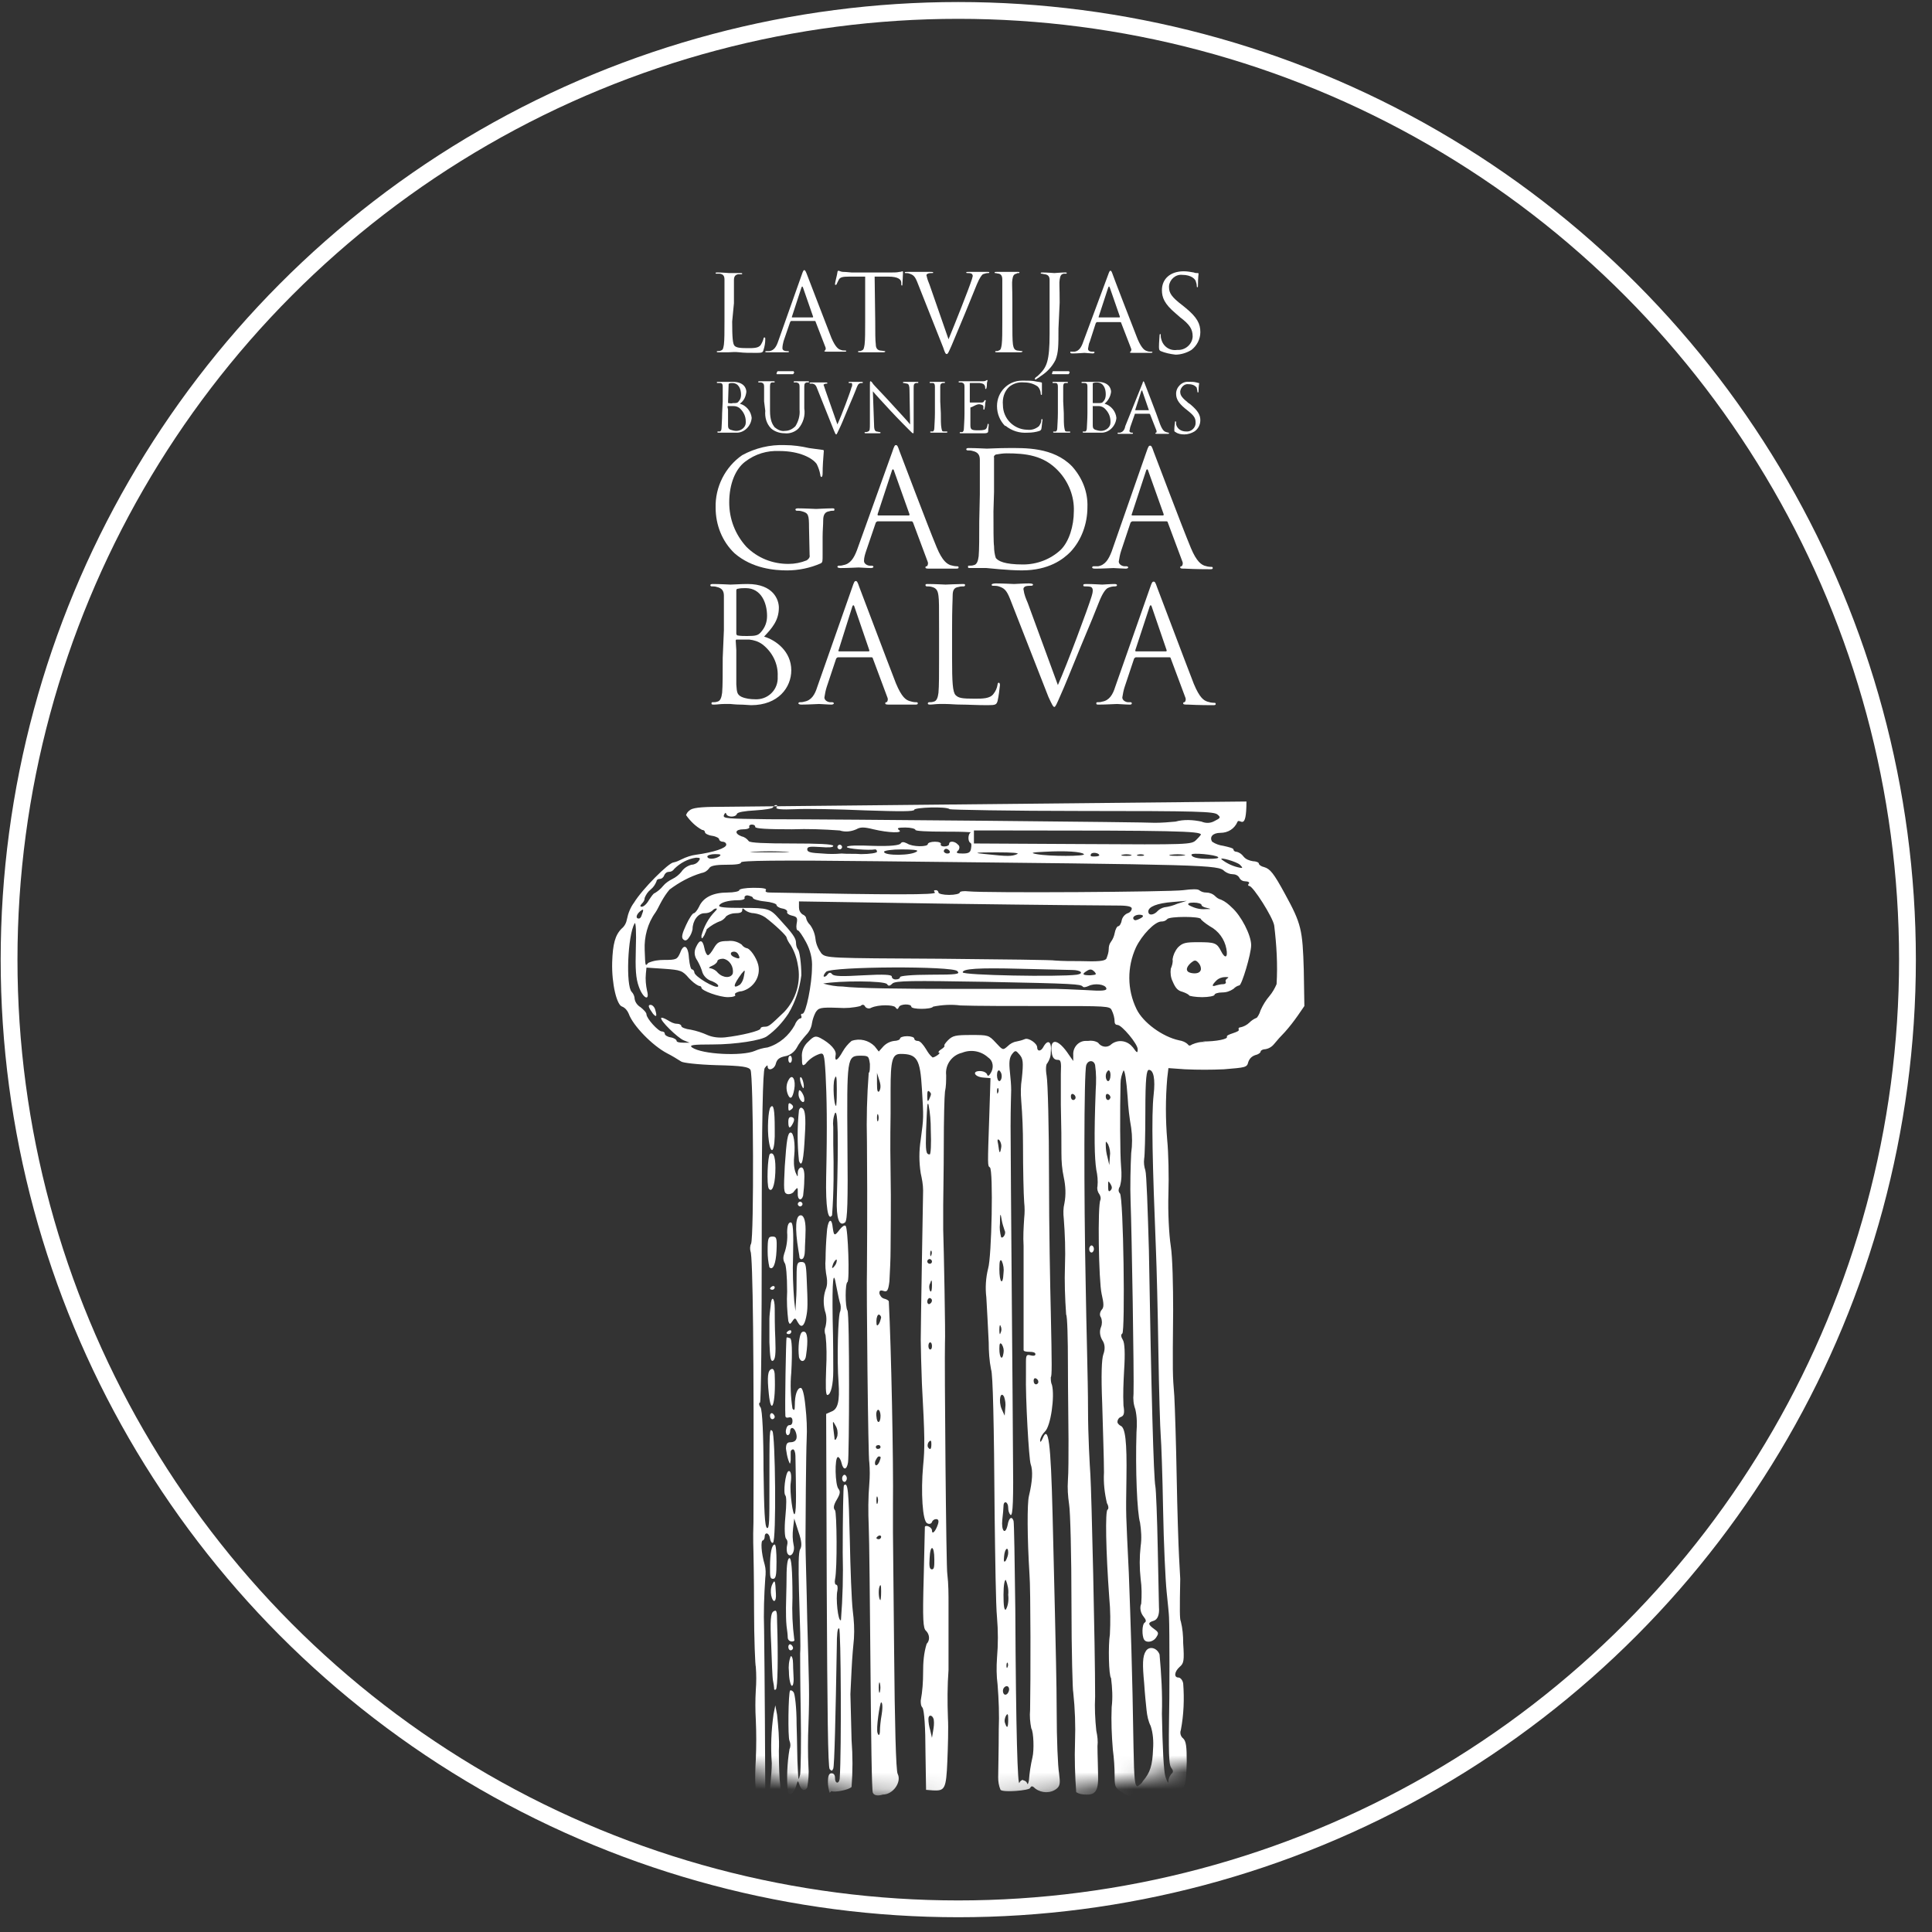
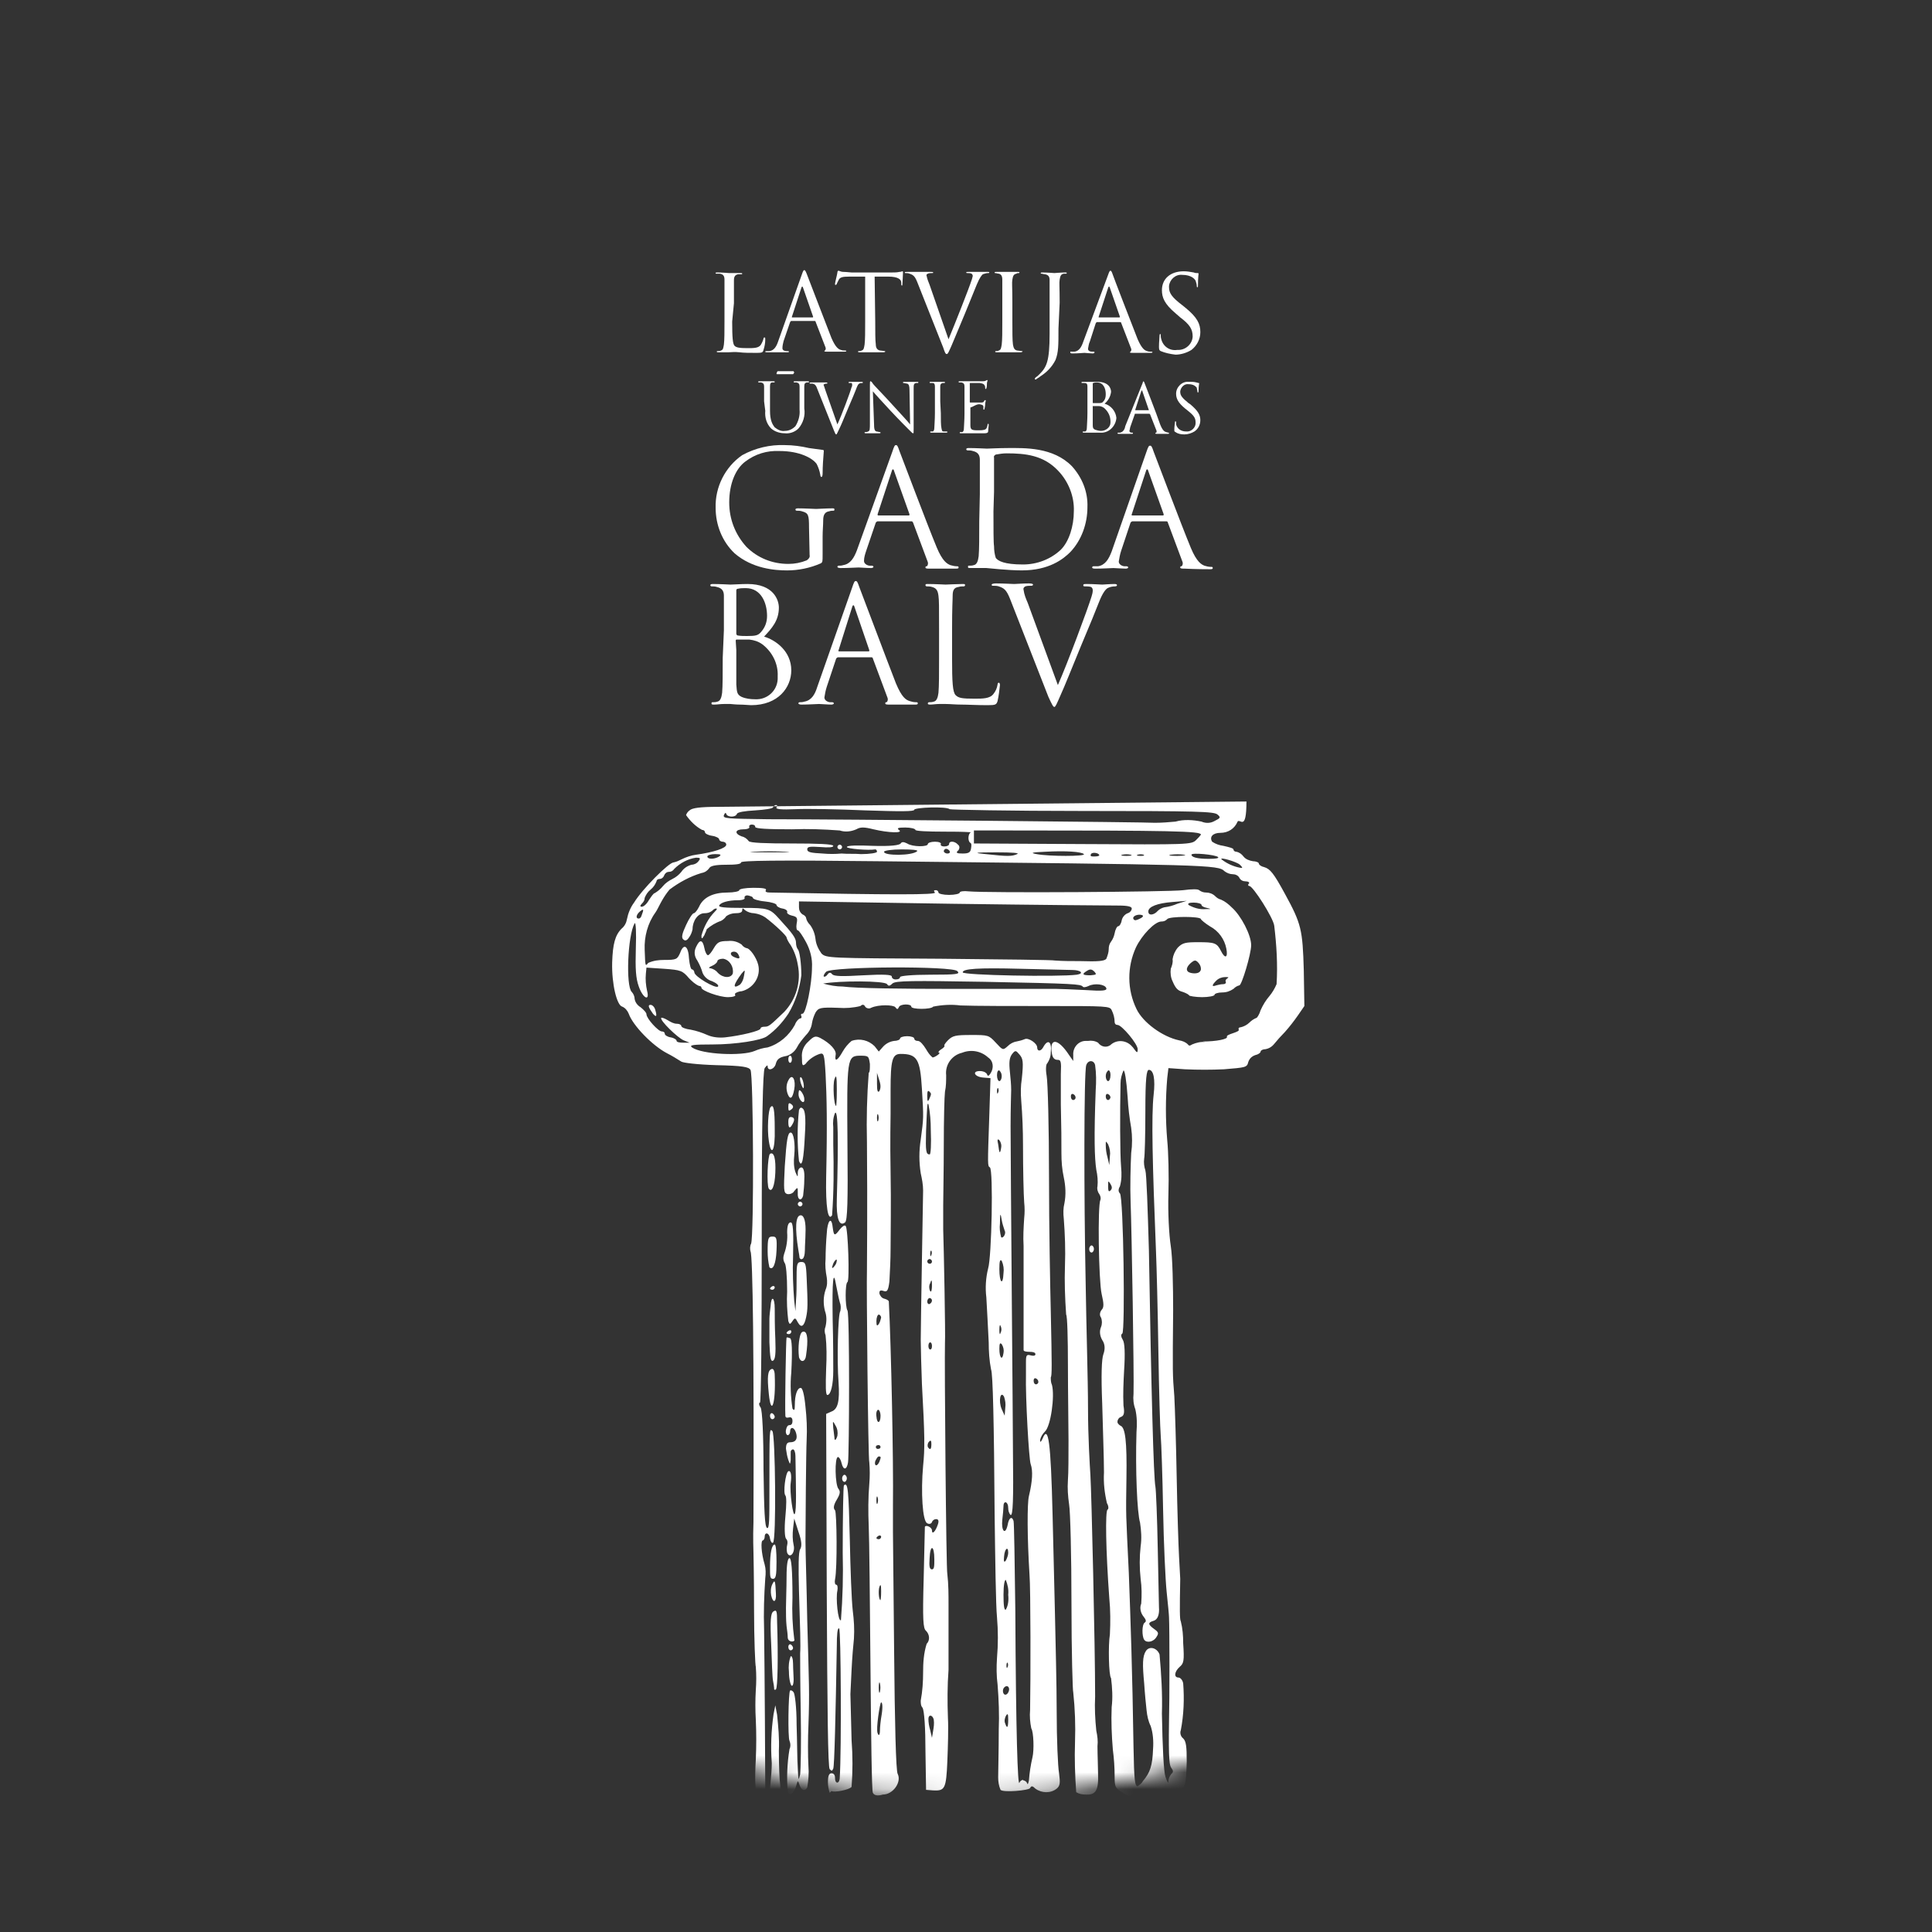
<svg xmlns="http://www.w3.org/2000/svg" width="115" height="115" viewBox="0 0 115 115" fill="none">
  <rect x="0" y="0" width="115" height="115" fill="#333333" stroke="none" />
  <mask id="mask0_3471_10790" style="mask-type:luminance" maskUnits="userSpaceOnUse" x="7" y="7" width="100" height="100">
    <path d="M57.04 106.996C84.585 106.996 106.915 84.666 106.915 57.121C106.915 29.576 84.585 7.246 57.04 7.246C29.495 7.246 7.165 29.576 7.165 57.121C7.165 84.666 29.495 106.996 57.04 106.996Z" fill="white" />
  </mask>
  <g mask="url(#mask0_3471_10790)">
    <path d="M43.582 19.139C43.582 20.089 43.617 20.476 43.723 20.582C43.828 20.687 44.004 20.723 44.497 20.723C44.849 20.723 45.13 20.723 45.271 20.547C45.341 20.441 45.411 20.3 45.447 20.16C45.447 20.089 45.482 20.089 45.517 20.089C45.552 20.089 45.552 20.124 45.552 20.195C45.552 20.406 45.517 20.617 45.447 20.828C45.411 20.969 45.376 21.004 45.06 21.004C44.602 21.004 44.286 21.004 44.004 20.969C43.723 20.934 43.547 20.969 43.371 20.969H43.124H42.773C42.702 20.969 42.667 20.969 42.667 20.934C42.667 20.898 42.667 20.898 42.737 20.898C42.808 20.898 42.878 20.898 42.913 20.863C43.054 20.828 43.054 20.687 43.089 20.511C43.124 20.23 43.124 19.737 43.124 19.139V18.013C43.124 17.028 43.124 16.852 43.124 16.641C43.124 16.43 43.054 16.324 42.843 16.289C42.773 16.289 42.702 16.289 42.632 16.289C42.597 16.289 42.597 16.289 42.597 16.254C42.597 16.219 42.632 16.219 42.702 16.219C42.984 16.219 43.406 16.254 43.406 16.254C43.406 16.254 43.898 16.254 44.075 16.254C44.145 16.254 44.18 16.254 44.18 16.289C44.18 16.324 44.145 16.324 44.145 16.324C44.075 16.324 44.004 16.324 43.934 16.324C43.758 16.36 43.687 16.465 43.687 16.676C43.687 16.887 43.687 17.063 43.687 18.048L43.582 19.139Z" fill="white" />
    <path d="M47.734 16.324C47.804 16.113 47.839 16.078 47.874 16.078C47.91 16.078 47.945 16.113 48.015 16.289C48.086 16.465 49.106 19.139 49.493 20.124C49.739 20.687 49.915 20.793 50.056 20.828C50.126 20.863 50.232 20.863 50.302 20.863C50.337 20.863 50.373 20.863 50.373 20.898C50.373 20.934 50.302 20.934 50.232 20.934C50.161 20.934 49.669 20.934 49.247 20.934C49.141 20.934 49.071 20.934 49.071 20.898C49.071 20.863 49.106 20.863 49.106 20.863C49.106 20.863 49.176 20.793 49.141 20.687L48.543 19.139C48.543 19.104 48.508 19.104 48.473 19.104H47.1C47.065 19.104 47.065 19.139 47.03 19.174L46.643 20.3C46.608 20.441 46.573 20.582 46.573 20.723C46.573 20.863 46.713 20.898 46.819 20.898H46.889C46.925 20.898 46.96 20.898 46.96 20.934C46.96 20.969 46.925 20.969 46.854 20.969C46.713 20.969 46.432 20.969 46.361 20.969C46.291 20.969 45.939 20.969 45.658 20.969C45.587 20.969 45.552 20.969 45.552 20.934C45.552 20.898 45.587 20.898 45.623 20.898H45.798C46.08 20.863 46.221 20.617 46.326 20.3L47.734 16.324ZM48.367 18.893C48.402 18.893 48.402 18.858 48.402 18.858L47.804 17.134C47.769 17.028 47.734 17.028 47.699 17.134L47.136 18.858C47.136 18.893 47.136 18.893 47.136 18.893H48.367Z" fill="white" />
    <path d="M52.097 19.139C52.097 19.737 52.097 20.265 52.132 20.511C52.132 20.687 52.202 20.828 52.378 20.863C52.449 20.863 52.624 20.898 52.66 20.898C52.695 20.898 52.695 20.934 52.695 20.934C52.695 20.934 52.66 20.969 52.589 20.969C52.237 20.969 51.85 20.969 51.815 20.969C51.78 20.969 51.393 20.969 51.182 20.969C51.111 20.969 51.076 20.969 51.076 20.934C51.076 20.898 51.076 20.898 51.111 20.898C51.182 20.898 51.252 20.898 51.287 20.863C51.428 20.828 51.428 20.687 51.463 20.511C51.498 20.23 51.498 19.737 51.498 19.139V16.465H50.548C50.161 16.465 49.986 16.5 49.915 16.676C49.88 16.747 49.845 16.817 49.81 16.887C49.81 16.922 49.775 16.958 49.739 16.958C49.704 16.958 49.704 16.958 49.704 16.887C49.704 16.817 49.845 16.289 49.845 16.219C49.845 16.148 49.88 16.113 49.915 16.113C50.021 16.148 50.091 16.184 50.197 16.184C50.373 16.184 50.619 16.219 50.689 16.219H53.082C53.223 16.219 53.398 16.219 53.539 16.184C53.645 16.184 53.68 16.148 53.715 16.148C53.75 16.148 53.75 16.184 53.75 16.219C53.75 16.395 53.715 16.852 53.715 16.922C53.715 16.993 53.715 16.993 53.68 16.993C53.645 16.993 53.645 16.958 53.645 16.887V16.817C53.645 16.641 53.469 16.465 52.871 16.465H52.062L52.097 19.139Z" fill="white" />
    <path d="M56.46 20.195C56.812 19.35 57.691 17.134 57.832 16.676C57.867 16.606 57.867 16.535 57.902 16.43C57.902 16.36 57.867 16.324 57.832 16.289C57.761 16.254 57.656 16.254 57.586 16.254C57.55 16.254 57.515 16.254 57.515 16.219C57.515 16.184 57.55 16.184 57.656 16.184C57.902 16.184 58.219 16.184 58.289 16.184C58.36 16.184 58.606 16.184 58.782 16.184C58.852 16.184 58.887 16.184 58.887 16.219C58.887 16.254 58.852 16.254 58.817 16.254C58.712 16.254 58.606 16.289 58.5 16.324C58.43 16.395 58.325 16.5 58.148 16.922C58.078 17.098 57.761 17.872 57.445 18.647C57.058 19.561 56.776 20.265 56.636 20.582C56.46 20.969 56.425 21.074 56.354 21.074C56.284 21.074 56.248 21.004 56.143 20.687L54.595 16.782C54.454 16.43 54.349 16.36 54.137 16.289C54.067 16.254 53.962 16.254 53.891 16.254C53.856 16.254 53.856 16.254 53.856 16.219C53.856 16.184 53.926 16.184 54.032 16.184C54.349 16.184 54.7 16.184 54.771 16.184C54.841 16.184 55.123 16.184 55.369 16.184C55.474 16.184 55.545 16.184 55.545 16.219C55.545 16.254 55.545 16.254 55.474 16.254C55.404 16.254 55.298 16.254 55.228 16.289C55.158 16.324 55.123 16.36 55.158 16.43C55.193 16.606 55.263 16.782 55.334 16.958L56.46 20.195Z" fill="white" />
    <path d="M60.26 19.139C60.26 19.737 60.26 20.265 60.295 20.511C60.33 20.687 60.365 20.828 60.541 20.863C60.611 20.863 60.752 20.898 60.823 20.898C60.893 20.898 60.858 20.934 60.858 20.934C60.858 20.934 60.823 20.969 60.752 20.969C60.4 20.969 60.013 20.969 59.978 20.969C59.943 20.969 59.556 20.969 59.345 20.969C59.275 20.969 59.239 20.969 59.239 20.934C59.239 20.898 59.239 20.898 59.275 20.898C59.345 20.898 59.415 20.898 59.45 20.863C59.591 20.828 59.591 20.687 59.626 20.511C59.661 20.23 59.661 19.737 59.661 19.139V18.013C59.661 17.028 59.661 16.852 59.661 16.641C59.661 16.43 59.591 16.324 59.45 16.289C59.38 16.289 59.31 16.254 59.239 16.254C59.204 16.254 59.204 16.254 59.204 16.219C59.204 16.184 59.239 16.184 59.31 16.184C59.521 16.184 59.908 16.184 59.943 16.184C59.978 16.184 60.365 16.184 60.576 16.184C60.647 16.184 60.682 16.184 60.682 16.219C60.682 16.254 60.647 16.254 60.647 16.254C60.576 16.254 60.541 16.254 60.506 16.289C60.33 16.324 60.295 16.43 60.26 16.641C60.224 16.852 60.26 17.028 60.26 18.013V19.139Z" fill="white" />
    <path d="M63.004 19.561C63.004 20.582 63.004 20.969 62.828 21.426C62.617 21.848 62.3 22.165 61.913 22.411C61.843 22.482 61.737 22.517 61.667 22.587H61.632C61.597 22.587 61.597 22.587 61.597 22.552C61.597 22.517 61.632 22.482 61.667 22.447C61.737 22.411 61.808 22.341 61.878 22.271C62.3 21.848 62.476 21.497 62.476 19.878V18.048C62.476 17.063 62.476 16.887 62.476 16.676C62.476 16.465 62.406 16.36 62.195 16.324C62.124 16.324 62.054 16.289 61.984 16.289C61.949 16.289 61.949 16.289 61.949 16.254C61.949 16.219 61.984 16.219 62.054 16.219C62.336 16.219 62.723 16.254 62.758 16.254C62.793 16.254 63.18 16.219 63.391 16.219C63.462 16.219 63.497 16.219 63.497 16.254C63.497 16.289 63.462 16.289 63.462 16.289C63.391 16.289 63.356 16.289 63.321 16.289C63.145 16.324 63.11 16.43 63.075 16.641C63.039 16.852 63.075 17.028 63.075 18.013L63.004 19.561Z" fill="white" />
    <path d="M65.959 16.36C66.03 16.148 66.065 16.113 66.1 16.113C66.135 16.113 66.171 16.148 66.241 16.36C66.311 16.571 67.332 19.21 67.719 20.195C67.965 20.758 68.141 20.863 68.282 20.898C68.352 20.934 68.457 20.934 68.528 20.934C68.563 20.934 68.598 20.934 68.598 20.969C68.598 21.004 68.528 21.004 68.457 21.004C68.387 21.004 67.895 21.004 67.472 21.004C67.332 21.004 67.261 21.004 67.261 20.969C67.261 20.934 67.296 20.934 67.296 20.934C67.296 20.934 67.367 20.863 67.332 20.758L66.733 19.21C66.733 19.174 66.698 19.174 66.663 19.174H65.291C65.256 19.174 65.256 19.21 65.221 19.245L64.869 20.335C64.798 20.476 64.798 20.617 64.763 20.758C64.763 20.898 64.904 20.934 65.009 20.934H65.08C65.115 20.934 65.15 20.934 65.15 20.969C65.15 21.004 65.115 21.039 65.045 21.039C64.904 21.039 64.622 21.004 64.552 21.004C64.482 21.004 64.13 21.039 63.848 21.039C63.778 21.039 63.708 21.039 63.708 20.969C63.708 20.898 63.743 20.934 63.778 20.934C63.848 20.934 63.919 20.934 63.954 20.934C64.235 20.898 64.376 20.652 64.482 20.335L65.959 16.36ZM66.628 18.893C66.663 18.893 66.663 18.858 66.663 18.858L66.065 17.134C66.03 17.028 65.995 17.028 65.959 17.134L65.396 18.858C65.396 18.893 65.396 18.893 65.396 18.893H66.628Z" fill="white" />
    <path d="M69.091 20.898C69.021 20.863 68.986 20.828 68.986 20.652C68.986 20.335 69.021 20.089 69.021 19.984C69.021 19.878 69.056 19.878 69.056 19.878C69.056 19.878 69.091 19.878 69.091 19.948C69.091 20.019 69.091 20.089 69.126 20.195C69.232 20.617 69.619 20.898 70.076 20.828C70.534 20.863 70.956 20.511 70.991 20.054V20.019C70.991 19.597 70.815 19.315 70.252 18.893L69.971 18.647C69.302 18.084 69.162 17.697 69.162 17.274C69.162 16.606 69.654 16.148 70.463 16.148C70.674 16.148 70.85 16.184 71.061 16.219C71.132 16.254 71.202 16.254 71.273 16.254C71.308 16.254 71.343 16.254 71.343 16.289C71.343 16.324 71.308 16.535 71.308 16.958C71.308 17.063 71.308 17.098 71.273 17.098C71.237 17.098 71.237 17.063 71.237 17.028C71.237 16.922 71.202 16.817 71.167 16.711C71.132 16.641 70.956 16.36 70.358 16.36C69.971 16.324 69.619 16.641 69.584 17.028C69.584 17.063 69.584 17.063 69.584 17.098C69.584 17.45 69.76 17.697 70.358 18.154L70.534 18.295C71.273 18.893 71.449 19.28 71.449 19.773C71.449 20.195 71.237 20.582 70.921 20.828C70.639 21.004 70.287 21.11 69.971 21.11C69.654 21.074 69.337 21.004 69.091 20.898Z" fill="white" />
-     <path d="M43.019 23.89C43.019 23.256 43.019 23.151 43.019 23.01C43.019 22.869 42.984 22.799 42.843 22.799C42.808 22.799 42.737 22.799 42.702 22.799C42.702 22.799 42.667 22.799 42.667 22.764C42.667 22.729 42.702 22.729 42.737 22.729C42.913 22.729 43.16 22.729 43.195 22.729C43.3 22.729 43.441 22.729 43.617 22.729C44.285 22.729 44.426 23.116 44.426 23.327C44.391 23.608 44.285 23.854 44.039 24.03C44.426 24.136 44.708 24.488 44.743 24.875C44.708 25.367 44.285 25.79 43.793 25.754C43.758 25.754 43.758 25.754 43.722 25.754H43.441H43.195H43.019H42.773C42.737 25.754 42.702 25.754 42.702 25.719C42.702 25.684 42.702 25.684 42.737 25.684C42.773 25.684 42.808 25.684 42.843 25.684C42.913 25.684 42.949 25.578 42.949 25.473C42.949 25.367 42.984 24.98 42.984 24.593L43.019 23.89ZM43.336 23.96C43.336 23.995 43.336 23.995 43.371 23.995C43.441 23.995 43.547 24.03 43.617 23.995C43.828 23.995 43.898 23.995 43.969 23.89C44.074 23.784 44.11 23.643 44.11 23.503C44.11 23.151 43.969 22.799 43.582 22.799C43.511 22.799 43.441 22.799 43.406 22.834C43.371 22.834 43.371 22.834 43.371 22.869L43.336 23.96ZM43.336 24.382C43.336 24.699 43.336 25.192 43.336 25.262C43.336 25.438 43.336 25.508 43.476 25.578C43.582 25.614 43.722 25.649 43.828 25.649C44.11 25.649 44.391 25.438 44.391 25.156C44.391 25.121 44.391 25.121 44.391 25.086C44.391 24.769 44.25 24.488 44.004 24.277C43.898 24.206 43.793 24.171 43.652 24.171C43.617 24.171 43.406 24.171 43.336 24.171C43.336 24.171 43.3 24.171 43.3 24.206L43.336 24.382Z" fill="white" />
    <path d="M45.482 23.89C45.482 23.257 45.482 23.151 45.482 23.011C45.482 22.87 45.447 22.799 45.306 22.764C45.271 22.764 45.2 22.764 45.165 22.764C45.165 22.764 45.13 22.764 45.13 22.729C45.13 22.694 45.165 22.694 45.2 22.694C45.376 22.694 45.623 22.694 45.658 22.694C45.693 22.694 45.939 22.694 46.045 22.694C46.08 22.694 46.115 22.694 46.115 22.729C46.115 22.729 46.115 22.764 46.08 22.764C46.045 22.764 46.01 22.764 45.974 22.764C45.869 22.764 45.834 22.835 45.834 23.011C45.834 23.186 45.834 23.257 45.834 23.89V24.453C45.834 25.016 45.974 25.262 46.115 25.438C46.291 25.579 46.502 25.685 46.713 25.649C46.959 25.649 47.171 25.544 47.346 25.368C47.523 25.086 47.628 24.735 47.593 24.383V23.89C47.593 23.257 47.593 23.151 47.593 23.011C47.593 22.87 47.558 22.799 47.417 22.764C47.382 22.764 47.311 22.764 47.276 22.764C47.276 22.764 47.241 22.764 47.241 22.729C47.241 22.694 47.276 22.694 47.311 22.694C47.487 22.694 47.698 22.694 47.734 22.694C47.769 22.694 47.945 22.694 48.085 22.694C48.121 22.694 48.156 22.694 48.156 22.729C48.156 22.729 48.156 22.764 48.121 22.764H48.015C47.91 22.799 47.874 22.835 47.874 23.011C47.874 23.186 47.874 23.257 47.874 23.89V24.312C47.945 24.735 47.804 25.192 47.523 25.509C47.311 25.72 46.995 25.825 46.713 25.79C46.397 25.79 46.115 25.685 45.904 25.509C45.623 25.227 45.517 24.84 45.552 24.453L45.482 23.89ZM47.241 22.131C47.276 22.131 47.276 22.166 47.276 22.166L47.241 22.236L47.206 22.272H46.256C46.221 22.272 46.221 22.272 46.221 22.236L46.256 22.131L46.291 22.096H47.241V22.131Z" fill="white" />
    <path d="M49.845 25.262C50.091 24.734 50.619 23.327 50.689 23.045C50.724 23.01 50.724 22.94 50.724 22.904C50.724 22.869 50.724 22.834 50.689 22.799C50.654 22.799 50.584 22.799 50.549 22.799C50.513 22.799 50.513 22.799 50.513 22.764C50.513 22.729 50.549 22.729 50.584 22.729C50.724 22.729 50.936 22.729 50.971 22.729C51.006 22.729 51.182 22.729 51.288 22.729C51.323 22.729 51.358 22.729 51.358 22.764C51.358 22.799 51.358 22.799 51.323 22.799C51.252 22.799 51.182 22.799 51.147 22.834C51.076 22.869 51.041 22.94 50.936 23.221C50.9 23.327 50.689 23.819 50.478 24.312C50.232 24.91 50.056 25.332 49.95 25.543C49.845 25.754 49.81 25.86 49.775 25.86C49.739 25.86 49.704 25.79 49.634 25.614L48.649 23.151C48.578 22.94 48.508 22.869 48.367 22.834C48.332 22.834 48.261 22.834 48.226 22.834C48.191 22.834 48.191 22.834 48.191 22.799C48.191 22.764 48.226 22.764 48.297 22.764C48.508 22.764 48.719 22.764 48.754 22.764C48.789 22.764 48.965 22.764 49.141 22.764C49.212 22.764 49.247 22.764 49.247 22.799C49.247 22.834 49.247 22.834 49.212 22.834C49.176 22.834 49.106 22.834 49.071 22.869C49.036 22.869 49 22.904 49.036 22.94C49.071 23.045 49.106 23.151 49.141 23.256L49.845 25.262Z" fill="white" />
    <path d="M52.026 25.227C52.026 25.543 52.062 25.649 52.167 25.684C52.237 25.684 52.308 25.719 52.378 25.719C52.378 25.719 52.413 25.719 52.413 25.755C52.413 25.79 52.378 25.79 52.343 25.79C52.097 25.79 51.956 25.79 51.921 25.79C51.886 25.79 51.71 25.79 51.534 25.79C51.499 25.79 51.463 25.79 51.463 25.755C51.463 25.719 51.463 25.719 51.499 25.719C51.569 25.719 51.604 25.719 51.675 25.684C51.78 25.649 51.78 25.543 51.78 25.192V22.904C51.78 22.764 51.78 22.693 51.815 22.693C51.85 22.693 51.921 22.764 51.956 22.834C51.991 22.904 52.624 23.538 53.223 24.206C53.61 24.628 54.067 25.121 54.173 25.262L54.137 23.221C54.137 22.975 54.102 22.869 53.997 22.834C53.926 22.834 53.856 22.799 53.786 22.799C53.75 22.799 53.75 22.799 53.75 22.764C53.75 22.729 53.786 22.729 53.821 22.729C53.997 22.729 54.208 22.729 54.243 22.729C54.278 22.729 54.419 22.729 54.595 22.729C54.63 22.729 54.665 22.729 54.665 22.764C54.665 22.799 54.63 22.799 54.63 22.799C54.595 22.799 54.56 22.799 54.525 22.799C54.384 22.834 54.384 22.904 54.384 23.151V25.508C54.384 25.79 54.384 25.79 54.349 25.79C54.313 25.79 54.278 25.755 54.067 25.543C54.032 25.508 53.434 24.91 53.011 24.453C52.589 23.995 52.097 23.467 51.956 23.291L52.026 25.227Z" fill="white" />
    <path d="M56.002 24.593C56.002 24.98 56.002 25.297 56.037 25.473C56.073 25.649 56.073 25.684 56.178 25.684C56.249 25.684 56.319 25.684 56.354 25.684C56.389 25.684 56.389 25.684 56.389 25.719C56.389 25.754 56.354 25.754 56.319 25.754C56.108 25.754 55.861 25.754 55.826 25.754C55.791 25.754 55.545 25.754 55.439 25.754C55.404 25.754 55.369 25.754 55.369 25.719C55.369 25.684 55.369 25.684 55.404 25.684C55.439 25.684 55.474 25.684 55.51 25.684C55.58 25.684 55.615 25.578 55.615 25.473C55.615 25.367 55.65 24.98 55.65 24.593V23.89C55.65 23.256 55.65 23.151 55.65 23.01C55.65 22.869 55.615 22.799 55.51 22.799C55.474 22.799 55.439 22.799 55.369 22.799C55.369 22.799 55.334 22.799 55.334 22.764C55.334 22.729 55.369 22.729 55.404 22.729C55.545 22.729 55.791 22.729 55.791 22.729C55.791 22.729 56.073 22.729 56.178 22.729C56.213 22.729 56.249 22.729 56.249 22.764C56.249 22.799 56.213 22.799 56.213 22.799C56.178 22.799 56.143 22.799 56.108 22.799C56.002 22.834 55.967 22.869 55.967 23.01C55.967 23.151 55.967 23.256 55.967 23.89L56.002 24.593Z" fill="white" />
    <path d="M57.41 23.89C57.41 23.256 57.41 23.151 57.41 23.01C57.41 22.869 57.374 22.799 57.233 22.764C57.198 22.764 57.128 22.764 57.093 22.764C57.093 22.764 57.058 22.764 57.058 22.729C57.058 22.693 57.093 22.693 57.128 22.693H57.41H57.585H58.5C58.571 22.693 58.606 22.693 58.676 22.658C58.711 22.658 58.711 22.623 58.746 22.623C58.782 22.623 58.782 22.623 58.782 22.658C58.782 22.693 58.746 22.729 58.746 22.834C58.746 22.869 58.746 23.045 58.711 23.116C58.676 23.186 58.711 23.151 58.676 23.151C58.641 23.151 58.641 23.116 58.641 23.081C58.641 23.045 58.641 22.975 58.606 22.94C58.571 22.869 58.535 22.834 58.324 22.799C58.254 22.799 57.832 22.799 57.761 22.799C57.691 22.799 57.726 22.799 57.726 22.834V23.925C57.726 23.96 57.726 23.96 57.761 23.96C57.797 23.96 58.324 23.96 58.395 23.96C58.465 23.96 58.535 23.96 58.571 23.89C58.606 23.819 58.606 23.819 58.641 23.819C58.676 23.819 58.676 23.819 58.676 23.855C58.676 23.89 58.641 23.96 58.641 24.066C58.641 24.171 58.606 24.312 58.606 24.312C58.606 24.312 58.606 24.382 58.571 24.382C58.535 24.382 58.535 24.382 58.535 24.347C58.535 24.312 58.535 24.277 58.535 24.206C58.535 24.136 58.5 24.101 58.324 24.066C58.148 24.03 57.867 24.242 57.797 24.242C57.797 24.242 57.761 24.242 57.761 24.277V24.629C57.761 24.769 57.761 25.227 57.761 25.297C57.761 25.579 57.832 25.614 58.219 25.614C58.359 25.614 58.465 25.614 58.606 25.579C58.711 25.543 58.746 25.473 58.782 25.297C58.782 25.262 58.782 25.227 58.817 25.227C58.852 25.227 58.852 25.262 58.852 25.297C58.852 25.332 58.817 25.614 58.817 25.684C58.817 25.755 58.746 25.79 58.606 25.79C58.289 25.79 58.078 25.79 57.937 25.79H57.621H57.445C57.374 25.79 57.269 25.79 57.198 25.79C57.128 25.79 57.128 25.79 57.128 25.755C57.128 25.719 57.128 25.719 57.163 25.719C57.198 25.719 57.233 25.719 57.269 25.719C57.339 25.719 57.374 25.614 57.374 25.508C57.374 25.403 57.41 25.016 57.41 24.629V23.89Z" fill="white" />
-     <path d="M59.837 25.367C59.521 25.051 59.345 24.629 59.345 24.171C59.345 23.327 60.013 22.658 60.822 22.658C60.893 22.658 60.963 22.658 61.034 22.658C61.245 22.658 61.421 22.658 61.597 22.693C61.737 22.729 61.878 22.729 61.984 22.764C62.019 22.764 62.019 22.799 62.019 22.799C62.019 22.799 62.019 22.869 62.019 23.01C62.019 23.151 62.019 23.362 62.019 23.432C62.019 23.503 62.019 23.503 61.984 23.503C61.948 23.503 61.948 23.468 61.948 23.432C61.948 23.291 61.878 23.116 61.773 23.01C61.526 22.834 61.245 22.764 60.963 22.764C60.611 22.729 60.295 22.834 60.048 23.045C59.767 23.327 59.661 23.714 59.697 24.101C59.697 24.91 60.33 25.543 61.104 25.579C61.104 25.579 61.104 25.579 61.139 25.579C61.386 25.614 61.632 25.543 61.843 25.367C61.913 25.262 61.984 25.156 61.984 25.016C61.984 24.98 61.984 24.945 62.019 24.945C62.054 24.945 62.054 24.98 62.054 25.016C62.019 25.192 62.019 25.367 61.984 25.543C61.948 25.614 61.948 25.614 61.878 25.649C61.667 25.719 61.421 25.755 61.174 25.755C60.682 25.79 60.224 25.649 59.837 25.332" fill="white" />
-     <path d="M63.638 22.131C63.673 22.131 63.673 22.166 63.673 22.166L63.638 22.236L63.602 22.272H62.652C62.617 22.272 62.617 22.272 62.617 22.236L62.652 22.131C62.652 22.096 62.688 22.096 62.688 22.096H63.638V22.131ZM63.321 24.594C63.321 24.981 63.321 25.298 63.356 25.474C63.391 25.649 63.391 25.685 63.497 25.685H63.673C63.673 25.685 63.708 25.685 63.708 25.72C63.708 25.755 63.673 25.755 63.638 25.755C63.426 25.755 63.18 25.755 63.145 25.755H62.758C62.723 25.755 62.688 25.755 62.688 25.72C62.688 25.685 62.688 25.685 62.723 25.685C62.758 25.685 62.793 25.685 62.828 25.685C62.899 25.685 62.934 25.579 62.934 25.474C62.934 25.368 62.969 24.981 62.969 24.594V23.89C62.969 23.257 62.969 23.151 62.969 23.011C62.969 22.87 62.934 22.799 62.828 22.799C62.793 22.799 62.758 22.799 62.688 22.799C62.652 22.799 62.652 22.799 62.652 22.764C62.652 22.729 62.652 22.729 62.723 22.729C62.864 22.729 63.11 22.729 63.11 22.729C63.11 22.729 63.391 22.729 63.497 22.729C63.532 22.729 63.567 22.729 63.567 22.764C63.567 22.799 63.567 22.799 63.532 22.799C63.497 22.799 63.462 22.799 63.426 22.799C63.321 22.799 63.286 22.87 63.286 23.011C63.286 23.151 63.286 23.257 63.286 23.89L63.321 24.594Z" fill="white" />
    <path d="M64.728 23.89C64.728 23.256 64.728 23.151 64.728 23.01C64.728 22.869 64.693 22.799 64.552 22.799C64.517 22.799 64.447 22.799 64.411 22.799C64.376 22.799 64.376 22.799 64.376 22.764C64.376 22.729 64.411 22.729 64.447 22.729C64.623 22.729 64.869 22.729 64.904 22.729C65.01 22.729 65.15 22.729 65.326 22.729C65.995 22.729 66.135 23.116 66.135 23.327C66.1 23.608 65.96 23.854 65.748 24.03C66.135 24.136 66.417 24.488 66.452 24.875C66.417 25.367 65.995 25.79 65.502 25.754C65.467 25.754 65.467 25.754 65.432 25.754H65.15H64.904H64.763H64.517C64.482 25.754 64.447 25.754 64.447 25.719C64.447 25.684 64.447 25.684 64.482 25.684C64.517 25.684 64.552 25.684 64.587 25.684C64.658 25.684 64.693 25.578 64.693 25.473C64.693 25.367 64.728 24.98 64.728 24.593V23.89ZM65.045 23.96C65.045 23.995 65.045 23.995 65.08 23.995C65.15 23.995 65.256 23.995 65.326 23.995C65.537 23.995 65.608 23.995 65.678 23.89C65.784 23.784 65.819 23.643 65.819 23.467C65.819 23.116 65.678 22.764 65.291 22.764C65.221 22.764 65.15 22.764 65.08 22.799C65.045 22.799 65.045 22.799 65.045 22.834V23.96ZM65.045 24.382C65.045 24.699 65.045 25.192 65.045 25.262C65.045 25.438 65.045 25.508 65.186 25.578C65.291 25.614 65.432 25.649 65.537 25.649C65.819 25.649 66.1 25.438 66.1 25.156C66.1 25.121 66.1 25.121 66.1 25.086C66.1 24.769 65.96 24.488 65.713 24.277C65.608 24.206 65.502 24.171 65.397 24.171C65.361 24.171 65.15 24.171 65.08 24.171C65.01 24.171 65.045 24.171 65.045 24.206V24.382Z" fill="white" />
    <path d="M68 22.834C68.035 22.693 68.071 22.693 68.071 22.693C68.071 22.693 68.106 22.729 68.141 22.834C68.176 22.94 68.845 24.628 69.056 25.262C69.197 25.614 69.302 25.684 69.408 25.719C69.443 25.719 69.513 25.755 69.548 25.755C69.584 25.755 69.584 25.755 69.584 25.79C69.584 25.825 69.548 25.825 69.513 25.825C69.478 25.825 69.161 25.825 68.88 25.825C68.809 25.825 68.774 25.825 68.774 25.79C68.774 25.755 68.774 25.755 68.809 25.755C68.845 25.755 68.845 25.719 68.845 25.649L68.458 24.664L68.422 24.628H67.578C67.543 24.628 67.543 24.628 67.543 24.664L67.296 25.367C67.261 25.438 67.261 25.543 67.226 25.649C67.226 25.719 67.296 25.755 67.367 25.755H67.402C67.437 25.755 67.437 25.755 67.437 25.79C67.437 25.825 67.402 25.825 67.367 25.825C67.261 25.825 67.085 25.825 67.05 25.825C67.015 25.825 66.804 25.825 66.593 25.825C66.558 25.825 66.522 25.825 66.522 25.79C66.522 25.755 66.522 25.755 66.558 25.755H66.663C66.839 25.719 66.945 25.578 66.98 25.367L68 22.834ZM68.387 24.417L68 23.291C68 23.221 67.965 23.221 67.93 23.291L67.578 24.382V24.417H68.387Z" fill="white" />
    <path d="M69.971 25.718C69.9 25.683 69.9 25.683 69.9 25.577C69.9 25.366 69.936 25.225 69.936 25.155C69.936 25.084 69.936 25.084 69.971 25.084C70.006 25.084 70.006 25.084 70.006 25.12C70.006 25.155 70.006 25.225 70.006 25.26C70.076 25.542 70.323 25.683 70.604 25.683C70.886 25.718 71.167 25.471 71.167 25.19V25.155C71.167 24.873 71.061 24.733 70.71 24.451L70.534 24.31C70.112 23.959 70.006 23.712 70.006 23.431C70.006 23.044 70.358 22.692 70.745 22.727C70.78 22.727 70.78 22.727 70.815 22.727C70.956 22.727 71.061 22.727 71.202 22.762C71.237 22.762 71.308 22.797 71.343 22.797C71.378 22.797 71.378 22.797 71.378 22.833C71.378 22.868 71.343 22.973 71.343 23.255C71.343 23.325 71.343 23.36 71.308 23.36C71.273 23.36 71.273 23.325 71.273 23.29C71.273 23.22 71.237 23.149 71.237 23.079C71.202 23.044 71.097 22.868 70.745 22.868C70.499 22.833 70.287 23.044 70.252 23.29V23.325C70.252 23.536 70.358 23.677 70.745 23.994L70.85 24.064C71.308 24.451 71.448 24.697 71.448 25.014C71.448 25.296 71.308 25.542 71.097 25.683C70.921 25.788 70.71 25.858 70.499 25.858C70.287 25.858 70.112 25.823 69.971 25.718Z" fill="white" />
    <path d="M48.156 31.42C48.156 30.646 48.121 30.54 47.734 30.435C47.628 30.4 47.523 30.4 47.417 30.4C47.382 30.4 47.347 30.364 47.347 30.329C47.347 30.294 47.382 30.259 47.487 30.259C47.91 30.259 48.508 30.294 48.578 30.294C48.648 30.294 49.212 30.259 49.528 30.259C49.634 30.259 49.669 30.259 49.669 30.329C49.669 30.4 49.634 30.4 49.599 30.4C49.528 30.4 49.458 30.4 49.352 30.435C49.106 30.47 49 30.646 49 30.962C49 31.279 48.965 31.561 48.965 31.948V33.003C48.965 33.425 48.965 33.461 48.86 33.531C48.226 33.812 47.523 33.953 46.854 33.953C46.115 33.953 44.778 33.848 43.723 32.933C42.984 32.229 42.597 31.244 42.597 30.224C42.562 28.992 43.16 27.796 44.18 27.092C44.954 26.67 45.834 26.459 46.713 26.494C47.206 26.494 47.699 26.564 48.156 26.67C48.402 26.705 48.684 26.74 48.93 26.776C49.036 26.776 49.036 26.811 49.036 26.846C49 27.303 48.965 27.761 48.965 28.183C48.965 28.324 48.93 28.394 48.895 28.394C48.86 28.394 48.825 28.324 48.825 28.253C48.789 28.042 48.719 27.831 48.613 27.62C48.367 27.268 47.593 26.846 46.397 26.846C45.658 26.811 44.954 27.022 44.356 27.479C43.793 27.901 43.406 28.781 43.406 29.907C43.406 30.892 43.758 31.807 44.426 32.546C45.095 33.214 45.974 33.566 46.925 33.566C47.312 33.566 47.663 33.496 48.015 33.355C48.121 33.285 48.226 33.179 48.191 33.038L48.156 31.42Z" fill="white" />
    <path d="M53.117 26.881C53.222 26.564 53.258 26.494 53.328 26.494C53.398 26.494 53.434 26.529 53.539 26.846C53.68 27.198 55.158 31.139 55.756 32.581C56.108 33.426 56.389 33.566 56.565 33.637C56.706 33.672 56.811 33.707 56.952 33.707C57.023 33.707 57.058 33.707 57.058 33.778C57.058 33.848 56.987 33.848 56.847 33.848C56.706 33.848 56.002 33.848 55.369 33.848C55.193 33.848 55.087 33.848 55.087 33.778C55.087 33.707 55.123 33.707 55.158 33.707C55.193 33.707 55.263 33.602 55.228 33.461L54.348 31.103C54.313 31.068 54.313 31.033 54.278 31.033H52.237C52.202 31.033 52.167 31.068 52.132 31.103L51.569 32.757C51.498 32.968 51.428 33.179 51.428 33.39C51.428 33.566 51.639 33.672 51.78 33.672H51.886C51.956 33.672 51.991 33.707 51.991 33.742C51.991 33.778 51.921 33.813 51.85 33.813C51.604 33.813 51.217 33.778 51.111 33.778C51.006 33.778 50.478 33.813 50.021 33.813C49.915 33.813 49.845 33.778 49.845 33.742C49.845 33.707 49.88 33.672 49.915 33.672C50.021 33.672 50.091 33.672 50.197 33.637C50.619 33.566 50.83 33.215 51.006 32.757L53.117 26.881ZM54.102 30.681C54.137 30.681 54.137 30.646 54.137 30.611L53.222 28.042C53.187 27.901 53.117 27.901 53.082 28.042L52.237 30.611C52.237 30.646 52.237 30.681 52.273 30.681H54.102Z" fill="white" />
    <path d="M58.324 29.413C58.324 27.936 58.324 27.654 58.324 27.372C58.324 27.091 58.219 26.915 57.902 26.845C57.797 26.809 57.691 26.809 57.586 26.809C57.55 26.809 57.515 26.774 57.515 26.739C57.515 26.704 57.55 26.669 57.656 26.669C58.078 26.669 58.676 26.704 58.747 26.704C58.852 26.704 59.45 26.669 60.013 26.669C60.963 26.669 62.687 26.598 63.813 27.759C64.411 28.428 64.763 29.273 64.728 30.187C64.728 31.172 64.376 32.158 63.708 32.861C63.285 33.284 62.441 33.952 60.822 33.952C60.4 33.952 59.908 33.917 59.486 33.882L58.711 33.811H58.324C58.148 33.811 57.902 33.811 57.761 33.811C57.621 33.811 57.621 33.811 57.621 33.741C57.621 33.671 57.621 33.671 57.691 33.671C57.797 33.671 57.867 33.671 57.972 33.636C58.148 33.6 58.219 33.389 58.254 33.108C58.289 32.721 58.289 31.947 58.289 31.032L58.324 29.413ZM59.134 30.434C59.134 31.454 59.134 32.298 59.169 32.51C59.169 32.756 59.204 33.002 59.274 33.213C59.415 33.389 59.767 33.6 60.893 33.6C61.737 33.6 62.547 33.284 63.145 32.721C63.637 32.228 63.919 31.313 63.919 30.434C63.954 29.554 63.602 28.674 63.004 28.041C62.124 27.091 61.034 26.985 59.908 26.985C59.697 26.985 59.486 27.021 59.274 27.056C59.204 27.091 59.134 27.161 59.169 27.232C59.169 27.548 59.169 28.534 59.169 29.273L59.134 30.434Z" fill="white" />
    <path d="M68.246 26.881C68.352 26.564 68.387 26.529 68.457 26.529C68.528 26.529 68.563 26.564 68.668 26.881C68.809 27.233 70.287 31.174 70.885 32.616C71.237 33.461 71.519 33.602 71.695 33.672C71.8 33.707 71.941 33.742 72.082 33.742C72.152 33.742 72.187 33.742 72.187 33.813C72.187 33.883 72.117 33.883 72.011 33.883C71.906 33.883 71.167 33.883 70.533 33.848C70.357 33.848 70.252 33.848 70.252 33.777C70.252 33.707 70.287 33.707 70.322 33.707C70.357 33.707 70.428 33.602 70.393 33.461L69.513 31.103C69.513 31.068 69.478 31.033 69.443 31.033H67.402C67.367 31.033 67.332 31.068 67.296 31.103L66.733 32.792C66.663 33.003 66.628 33.215 66.593 33.426C66.593 33.602 66.804 33.707 66.945 33.707H67.05C67.12 33.707 67.156 33.742 67.156 33.777C67.156 33.813 67.085 33.848 67.015 33.848C66.804 33.848 66.382 33.813 66.276 33.813C66.17 33.813 65.643 33.848 65.185 33.848C65.044 33.848 65.009 33.813 65.009 33.777C65.009 33.742 65.044 33.707 65.08 33.707C65.185 33.707 65.256 33.707 65.361 33.707C65.783 33.637 65.995 33.285 66.17 32.827L68.246 26.881ZM69.231 30.681C69.267 30.681 69.267 30.646 69.267 30.611L68.352 28.042C68.317 27.901 68.246 27.901 68.211 28.042L67.367 30.611C67.332 30.646 67.367 30.681 67.402 30.681H69.231Z" fill="white" />
    <path d="M43.089 37.506C43.089 36.028 43.089 35.747 43.089 35.465C43.089 35.184 42.984 35.008 42.667 34.938C42.562 34.903 42.456 34.903 42.35 34.903C42.315 34.903 42.28 34.867 42.28 34.832C42.28 34.797 42.315 34.762 42.421 34.762C42.843 34.762 43.441 34.797 43.476 34.797C43.687 34.797 44.075 34.762 44.497 34.762C46.045 34.762 46.361 35.712 46.361 36.169C46.361 36.943 45.939 37.401 45.482 37.893C46.186 38.104 47.1 38.773 47.1 39.899C47.1 40.919 46.326 41.975 44.708 41.975C44.602 41.975 44.286 41.94 44.039 41.94C43.793 41.94 43.511 41.904 43.476 41.904C43.441 41.904 43.3 41.904 43.089 41.904C42.878 41.904 42.667 41.94 42.526 41.94C42.386 41.94 42.35 41.94 42.35 41.869C42.35 41.799 42.386 41.799 42.421 41.799C42.526 41.799 42.597 41.799 42.702 41.764C42.878 41.728 42.949 41.517 42.984 41.236C43.019 40.849 43.019 40.075 43.019 39.16L43.089 37.506ZM43.828 37.717C43.828 37.752 43.863 37.823 43.898 37.823C44.075 37.858 44.286 37.858 44.462 37.858C44.989 37.858 45.13 37.823 45.306 37.612C45.552 37.33 45.658 37.014 45.658 36.662C45.658 35.888 45.306 35.008 44.391 35.008C44.25 35.008 44.075 35.008 43.934 35.043C43.863 35.043 43.828 35.078 43.828 35.149V37.717ZM43.828 38.703C43.828 39.441 43.828 40.602 43.828 40.743C43.863 41.201 43.863 41.341 44.145 41.482C44.391 41.588 44.673 41.623 44.954 41.623C45.658 41.658 46.256 41.13 46.291 40.426C46.291 40.356 46.291 40.321 46.291 40.251C46.326 39.512 45.974 38.808 45.376 38.351C45.13 38.175 44.884 38.104 44.602 38.069C44.497 38.069 44.004 38.069 43.863 38.069C43.828 38.069 43.793 38.069 43.793 38.139L43.828 38.703Z" fill="white" />
    <path d="M50.724 34.973C50.83 34.656 50.865 34.586 50.935 34.586C51.006 34.586 51.041 34.621 51.147 34.938C51.287 35.29 52.765 39.23 53.328 40.673C53.68 41.517 53.926 41.658 54.137 41.728C54.243 41.764 54.384 41.799 54.524 41.799C54.595 41.799 54.63 41.799 54.63 41.869C54.63 41.94 54.559 41.94 54.454 41.94C54.348 41.94 53.645 41.94 52.976 41.94C52.8 41.94 52.695 41.94 52.695 41.869C52.695 41.799 52.73 41.799 52.765 41.799C52.8 41.799 52.871 41.693 52.835 41.553L51.956 39.195C51.956 39.16 51.921 39.125 51.885 39.125H49.88C49.845 39.125 49.809 39.16 49.774 39.195L49.211 40.884C49.141 41.095 49.106 41.306 49.071 41.517C49.071 41.693 49.282 41.799 49.422 41.799H49.528C49.598 41.799 49.634 41.834 49.634 41.869C49.634 41.904 49.563 41.94 49.493 41.94C49.282 41.94 48.859 41.904 48.754 41.904C48.648 41.904 48.121 41.94 47.698 41.94C47.593 41.94 47.523 41.904 47.523 41.869C47.523 41.834 47.558 41.799 47.593 41.799C47.698 41.799 47.769 41.799 47.874 41.764C48.297 41.693 48.508 41.342 48.648 40.884L50.724 34.973ZM51.709 38.773C51.745 38.773 51.745 38.738 51.745 38.703L50.865 36.134C50.83 35.993 50.76 35.993 50.724 36.134L49.915 38.703C49.88 38.738 49.915 38.773 49.95 38.773H51.709Z" fill="white" />
    <path d="M56.671 39.195C56.671 40.602 56.706 41.201 56.882 41.377C57.058 41.553 57.269 41.588 58.008 41.588C58.5 41.588 58.923 41.588 59.134 41.306C59.274 41.13 59.345 40.954 59.38 40.743C59.38 40.673 59.415 40.638 59.45 40.638C59.486 40.638 59.521 40.673 59.521 40.778C59.486 41.095 59.45 41.412 59.38 41.728C59.31 41.94 59.274 41.975 58.782 41.975C58.113 41.975 57.621 41.94 57.234 41.94C56.847 41.94 56.565 41.904 56.284 41.904C56.248 41.904 56.073 41.904 55.897 41.904C55.721 41.904 55.51 41.94 55.369 41.94C55.228 41.94 55.228 41.904 55.228 41.869C55.228 41.834 55.263 41.799 55.298 41.799C55.404 41.799 55.474 41.799 55.58 41.764C55.756 41.728 55.826 41.517 55.861 41.236C55.897 40.849 55.897 40.075 55.897 39.16V37.506C55.897 36.028 55.897 35.747 55.861 35.465C55.826 35.184 55.756 35.008 55.474 34.938C55.369 34.903 55.263 34.903 55.158 34.903C55.123 34.903 55.087 34.867 55.087 34.832C55.087 34.762 55.123 34.762 55.228 34.762C55.65 34.762 56.248 34.797 56.284 34.797C56.319 34.797 57.023 34.762 57.304 34.762C57.41 34.762 57.445 34.762 57.445 34.832C57.445 34.867 57.41 34.903 57.374 34.903C57.269 34.903 57.163 34.903 57.058 34.938C56.776 34.973 56.706 35.149 56.706 35.465C56.706 35.782 56.671 36.028 56.671 37.506V39.195Z" fill="white" />
    <path d="M62.969 40.778C63.532 39.512 64.763 36.204 64.975 35.501C65.01 35.395 65.045 35.254 65.045 35.149C65.045 35.043 65.01 34.973 64.939 34.938C64.834 34.903 64.693 34.903 64.588 34.903C64.517 34.903 64.482 34.903 64.482 34.832C64.482 34.762 64.552 34.762 64.693 34.762C65.08 34.762 65.502 34.797 65.608 34.797C65.678 34.797 66.065 34.762 66.347 34.762C66.452 34.762 66.488 34.797 66.488 34.832C66.488 34.867 66.452 34.903 66.382 34.903C66.206 34.903 66.065 34.938 65.925 35.008C65.819 35.078 65.643 35.254 65.397 35.888C65.291 36.169 64.834 37.295 64.341 38.456C63.778 39.828 63.356 40.884 63.145 41.341C62.899 41.904 62.828 42.08 62.758 42.08C62.688 42.08 62.617 41.94 62.406 41.482L60.119 35.641C59.908 35.114 59.767 35.008 59.45 34.903C59.345 34.867 59.204 34.867 59.099 34.867C59.028 34.867 59.028 34.832 59.028 34.797C59.028 34.762 59.134 34.727 59.275 34.727C59.732 34.727 60.26 34.762 60.365 34.762C60.471 34.762 60.893 34.727 61.245 34.727C61.421 34.727 61.491 34.762 61.491 34.797C61.491 34.832 61.456 34.867 61.386 34.867C61.28 34.867 61.139 34.867 61.034 34.903C60.964 34.938 60.893 35.008 60.928 35.114C60.964 35.395 61.069 35.641 61.175 35.888L62.969 40.778Z" fill="white" />
-     <path d="M68.458 34.973C68.563 34.656 68.599 34.621 68.669 34.621C68.739 34.621 68.774 34.656 68.88 34.973C69.021 35.325 70.499 39.266 71.061 40.708C71.413 41.553 71.66 41.693 71.871 41.764C71.976 41.799 72.117 41.834 72.258 41.834C72.328 41.834 72.363 41.834 72.363 41.904C72.363 41.975 72.293 41.975 72.187 41.975C72.082 41.975 71.343 41.975 70.71 41.94C70.534 41.94 70.428 41.94 70.428 41.869C70.428 41.799 70.463 41.799 70.498 41.799C70.534 41.799 70.604 41.693 70.569 41.553L69.689 39.195C69.689 39.16 69.654 39.125 69.619 39.125H67.613C67.578 39.125 67.543 39.16 67.508 39.195L66.945 40.884C66.874 41.095 66.839 41.306 66.804 41.517C66.804 41.693 67.015 41.799 67.156 41.799H67.261C67.332 41.799 67.367 41.799 67.367 41.869C67.367 41.94 67.297 41.94 67.226 41.94C67.015 41.94 66.593 41.904 66.487 41.904C66.382 41.904 65.854 41.94 65.432 41.94C65.291 41.94 65.256 41.94 65.256 41.869C65.256 41.799 65.291 41.799 65.326 41.799C65.432 41.799 65.502 41.799 65.608 41.764C66.03 41.693 66.241 41.342 66.382 40.884L68.458 34.973ZM69.408 38.773C69.443 38.773 69.443 38.738 69.443 38.703L68.563 36.134C68.528 35.993 68.458 35.993 68.422 36.134L67.578 38.703C67.578 38.738 67.578 38.773 67.613 38.773H69.408Z" fill="white" />
    <path d="M51.956 106.715C51.886 106.574 51.85 103.231 51.815 99.326C51.78 95.42 51.745 91.55 51.71 90.846C51.674 90.002 51.674 89.157 51.745 88.313C51.78 87.891 51.78 87.468 51.745 87.046C51.674 87.011 51.569 76.314 51.604 75.611C51.604 75.329 51.639 71.916 51.604 67.976C51.569 66.603 51.604 65.231 51.71 63.859C51.78 63.824 51.78 63.613 51.78 63.331C51.71 62.874 51.71 62.839 51.217 62.839C50.408 62.839 50.408 62.979 50.443 68.116C50.478 71.494 50.443 72.655 50.302 72.761C49.95 73.042 49.774 72.514 49.81 71.389C49.915 67.835 49.88 66.005 49.704 66.252C49.599 66.498 49.563 66.814 49.599 67.096C49.599 67.342 49.599 67.589 49.599 67.835C49.599 67.941 49.599 68.011 49.599 68.116C49.634 69.524 49.634 70.931 49.528 72.339C49.282 72.726 49.141 71.811 49.176 70.087C49.247 66.92 49.211 65.266 49.141 63.929C49.071 62.733 49.035 62.663 48.789 62.733C48.472 62.839 48.156 63.05 47.945 63.331C47.769 63.472 47.734 63.437 47.734 62.944C47.699 62.592 47.839 62.24 48.121 61.994C48.437 61.678 48.543 61.642 48.824 61.783C49.422 62.1 49.81 62.522 49.739 62.803C49.669 63.226 49.845 63.155 50.161 62.592C50.302 62.346 50.478 62.135 50.689 61.959C51.182 61.783 51.71 61.924 52.061 62.276L52.308 62.592L52.589 62.276C52.765 62.1 52.976 61.994 53.222 61.959C53.398 61.959 53.574 61.889 53.574 61.818C53.574 61.748 53.75 61.678 53.997 61.678C54.243 61.678 54.419 61.748 54.419 61.818C54.419 61.889 54.489 61.959 54.63 61.959C54.771 61.959 54.947 62.17 55.123 62.452C55.228 62.627 55.334 62.803 55.51 62.944C55.65 62.944 56.037 62.663 55.897 62.663C55.826 62.663 55.861 62.557 56.037 62.452C56.213 62.346 56.248 62.24 56.213 62.24C56.178 62.24 56.248 62.1 56.424 61.924C56.706 61.642 56.882 61.607 57.797 61.607C58.817 61.607 58.852 61.607 59.274 62.065C59.697 62.522 59.697 62.522 59.978 62.276C60.119 62.135 60.295 62.029 60.506 61.994C60.682 61.959 60.822 61.924 60.998 61.853C61.21 61.748 61.737 62.1 61.737 62.346C61.737 62.592 61.949 62.592 62.089 62.346C62.371 61.818 62.617 61.994 62.547 62.627C62.547 62.874 62.476 63.085 62.336 63.296C62.265 63.331 62.23 63.648 62.3 64.035C62.371 64.422 62.441 67.131 62.441 70.087C62.441 73.042 62.511 76.631 62.547 78.074C62.617 81.311 62.617 81.909 62.547 81.979C62.547 82.12 62.547 82.296 62.617 82.437C62.793 83.105 62.547 84.9 62.195 85.216C62.054 85.357 61.949 85.533 61.913 85.709C61.913 85.885 61.949 85.85 62.054 85.639C62.406 84.759 62.547 85.85 62.652 90.107C62.687 91.691 62.758 94.329 62.793 95.983C62.828 97.637 62.898 100.276 62.898 101.894C62.898 103.513 62.969 105.166 63.039 105.553C63.11 106.116 63.11 106.292 62.898 106.468C62.547 106.75 62.019 106.75 61.632 106.468C61.456 106.292 61.386 106.292 61.315 106.433C61.245 106.574 59.732 106.715 59.556 106.539C59.45 106.292 59.415 106.046 59.415 105.8C59.415 105.448 59.45 104.181 59.45 102.95C59.486 102.07 59.45 101.155 59.38 100.276C59.31 99.748 59.31 99.22 59.345 98.692C59.415 97.883 59.415 97.074 59.345 96.265C59.274 95.561 59.239 92.781 59.204 90.142C59.169 84.724 59.099 81.733 58.993 81.522C58.887 80.994 58.852 80.431 58.852 79.903C58.817 79.094 58.747 77.898 58.711 77.229C58.641 76.666 58.676 76.068 58.817 75.505C59.028 74.837 59.134 69.629 58.922 69.489C58.782 69.383 58.782 69.453 58.887 66.392L58.958 64.176L58.535 64.141C58.008 64.105 57.832 63.753 58.324 63.753C58.465 63.753 58.641 63.789 58.747 63.929C58.782 64.07 58.852 64.07 58.958 63.894C59.169 63.578 59.134 63.155 58.817 62.944C58.395 62.557 57.797 62.452 57.269 62.663C56.671 62.803 56.248 63.366 56.319 64C56.319 64.316 56.319 64.668 56.248 64.985C56.213 65.266 56.178 66.674 56.178 68.152C56.178 69.629 56.143 71.248 56.143 71.74C56.143 72.233 56.143 72.902 56.143 73.183C56.178 74.168 56.284 79.516 56.248 79.939C56.213 80.959 56.319 93.591 56.389 93.696C56.46 94.294 56.46 94.892 56.46 95.49C56.46 96.405 56.46 97.602 56.46 98.129C56.46 98.657 56.46 99.22 56.46 99.396C56.389 100.346 56.389 101.296 56.424 102.246C56.46 102.844 56.424 104.005 56.389 104.85C56.319 106.468 56.248 106.609 55.545 106.574L55.123 106.539L55.087 104.252C55.087 102.844 55.017 101.824 54.911 101.648C54.806 101.542 54.806 101.366 54.806 101.226C54.911 100.663 54.947 100.1 54.947 99.537C54.947 98.974 54.982 98.411 55.158 97.848C55.369 97.637 55.334 97.285 55.123 97.074C54.947 96.933 54.911 96.441 54.982 93.907C55.017 92.253 55.052 90.916 55.052 90.881C55.123 90.74 55.474 90.916 55.474 91.092C55.474 91.374 55.685 91.163 55.826 90.74C55.897 90.529 55.861 90.424 55.721 90.424C55.615 90.424 55.51 90.494 55.474 90.6C55.439 90.705 55.298 90.74 55.193 90.67C54.911 90.564 54.806 88.805 54.947 87.257C55.052 86.202 55.052 85.533 54.876 82.366C54.841 81.381 54.806 80.22 54.806 79.763C54.806 79.305 54.841 77.159 54.876 75.013C54.911 72.866 54.947 71.002 54.947 70.861C54.947 70.509 54.876 70.157 54.806 69.841C54.7 69.172 54.7 68.503 54.806 67.835C54.982 66.498 54.982 66.568 54.876 64.809C54.771 63.05 54.595 62.733 53.61 62.733C53.117 62.733 53.011 63.085 53.011 64.879C53.011 65.548 53.011 66.216 53.011 66.322C53.011 66.427 52.976 67.976 53.011 69.77C53.047 71.564 53.011 73.605 53.011 74.309C53.011 74.978 52.976 75.611 52.941 76.279C52.871 76.842 52.8 76.913 52.589 76.842C52.378 76.772 52.343 76.842 52.343 76.983C52.378 77.124 52.484 77.264 52.624 77.3C52.765 77.335 52.906 77.405 52.906 77.476C53.047 80.185 53.187 86.976 53.152 89.615C53.152 90.389 53.152 91.127 53.152 91.198C53.152 91.268 53.187 94.505 53.222 98.341C53.258 102.457 53.328 105.448 53.434 105.589C53.68 106.081 53.152 106.82 52.554 106.82C52.202 106.926 52.026 106.855 51.956 106.715ZM60.893 105.976C60.998 105.976 61.104 106.046 61.139 106.152C61.174 106.257 61.21 106.152 61.245 105.976C61.28 105.518 61.35 105.061 61.456 104.603C61.561 104.181 61.526 103.09 61.386 102.879C61.315 102.528 61.28 102.14 61.315 101.789C61.35 100.1 61.35 94.505 61.28 93.731C61.139 91.479 61.139 89.474 61.245 89.052C61.456 88.172 61.491 87.539 61.35 87.152C61.245 86.87 61.034 83.176 61.069 81.803C61.069 81.663 61.069 81.311 61.069 81.064C61.069 80.677 61.104 80.607 61.35 80.677C61.491 80.713 61.632 80.713 61.632 80.607C61.632 80.502 61.491 80.466 61.28 80.466C61.069 80.466 60.928 80.431 60.928 80.361C60.928 80.115 60.928 78.039 60.928 77.757C60.928 77.616 60.928 77.37 60.928 77.194C60.928 77.018 60.928 76.631 60.928 76.314C60.928 75.998 60.928 75.013 60.928 74.168C60.893 73.605 60.928 73.078 60.963 72.514C60.998 72.198 60.998 71.881 60.963 71.564C60.928 71.107 60.893 69.594 60.893 68.187C60.893 67.272 60.858 66.392 60.787 65.513C60.752 65.091 60.752 64.633 60.822 64.211C60.928 63.191 60.893 63.014 60.682 62.768C60.471 62.522 60.435 62.487 60.224 62.768C60.084 62.979 60.048 63.226 60.119 63.859C60.154 64.211 60.189 64.563 60.189 64.879C60.189 64.985 60.154 65.97 60.154 67.026C60.154 68.081 60.189 72.585 60.224 77.018C60.26 81.452 60.295 85.709 60.295 86.448C60.33 89.263 60.295 90.248 60.154 90.177C60.048 90.072 60.013 89.896 60.013 89.755C60.013 89.368 59.732 89.298 59.732 89.65C59.732 89.79 59.697 90.142 59.661 90.459C59.591 91.127 59.837 91.409 59.978 90.776C60.048 90.353 60.224 90.213 60.33 90.529C60.365 90.635 60.4 92.992 60.435 95.807C60.471 103.126 60.576 106.398 60.682 106.116C60.717 106.011 60.822 105.94 60.928 105.94M55.58 102.352C55.51 102.07 55.263 102.035 55.263 102.316C55.263 102.528 55.298 102.739 55.369 102.985L55.474 103.442L55.545 103.02C55.58 102.809 55.615 102.598 55.58 102.352ZM52.378 102.985C52.378 102.844 52.413 102.422 52.484 102.035C52.554 101.578 52.519 101.331 52.449 101.331C52.378 101.331 52.132 102.915 52.237 103.161C52.308 103.372 52.378 103.266 52.378 102.985ZM60.013 102.352C60.013 102 59.978 101.965 59.873 102.14C59.802 102.281 59.767 102.457 59.837 102.598C59.943 102.915 60.013 102.844 60.013 102.352ZM52.378 100.205C52.343 100.065 52.308 100.17 52.308 100.452C52.308 100.733 52.343 100.839 52.378 100.698C52.413 100.522 52.413 100.381 52.378 100.205ZM60.048 100.663C60.119 100.452 59.978 100.276 59.802 100.416C59.626 100.557 59.697 100.874 59.837 100.874C59.943 100.874 60.013 100.768 60.048 100.663ZM59.978 98.974C59.943 98.939 59.908 99.009 59.908 99.15C59.908 99.29 59.943 99.326 59.978 99.22C60.013 99.15 60.013 99.044 59.978 98.974ZM60.013 94.927C60.048 94.611 59.978 94.329 59.873 94.048C59.802 94.013 59.732 94.329 59.732 94.927C59.732 95.526 59.767 95.877 59.873 95.807C60.013 95.561 60.048 95.244 60.013 94.927ZM52.449 94.716C52.449 94.329 52.413 94.259 52.343 94.47C52.273 94.681 52.308 95.244 52.413 95.244C52.449 95.033 52.449 94.857 52.449 94.716ZM55.615 92.816C55.615 91.972 55.369 91.902 55.334 92.746C55.298 93.239 55.334 93.415 55.474 93.415C55.615 93.415 55.615 93.203 55.615 92.816ZM60.013 92.429C60.013 92.007 59.802 92.183 59.767 92.641C59.732 92.957 59.767 93.028 59.873 92.887C59.943 92.746 60.013 92.57 60.013 92.429ZM52.449 91.479C52.449 91.409 52.378 91.374 52.308 91.409C52.237 91.444 52.167 91.514 52.167 91.55C52.167 91.585 52.237 91.62 52.308 91.62C52.378 91.62 52.449 91.55 52.449 91.479ZM52.237 89.122C52.202 89.016 52.167 89.087 52.167 89.298C52.167 89.509 52.202 89.579 52.237 89.474C52.273 89.368 52.273 89.228 52.237 89.122ZM52.343 87.011C52.449 86.729 52.449 86.694 52.308 86.694C52.237 86.694 52.167 86.835 52.097 86.976C52.026 87.257 52.202 87.328 52.343 87.011ZM52.413 86.131C52.413 86.061 52.343 85.99 52.237 86.026C52.167 86.026 52.132 86.096 52.132 86.131C52.132 86.202 52.202 86.272 52.308 86.237C52.378 86.237 52.413 86.166 52.413 86.131ZM55.439 85.955C55.439 85.744 55.404 85.709 55.298 85.814C55.228 85.885 55.193 86.026 55.228 86.131C55.369 86.342 55.439 86.272 55.439 85.955ZM52.413 84.266C52.413 84.091 52.343 83.915 52.273 83.915C52.202 83.915 52.132 84.091 52.167 84.302C52.202 84.794 52.413 84.724 52.413 84.266ZM59.767 83.141C59.556 82.753 59.415 83.387 59.626 83.879L59.802 84.266L59.837 83.809C59.873 83.563 59.837 83.352 59.767 83.141ZM61.808 82.261C61.808 82.155 61.737 82.085 61.667 82.05C61.597 82.014 61.526 82.05 61.526 82.191C61.526 82.331 61.597 82.402 61.667 82.402C61.737 82.402 61.808 82.331 61.808 82.261ZM59.626 80.009C59.521 79.903 59.486 79.974 59.486 80.29C59.486 80.818 59.661 81.029 59.732 80.537C59.767 80.361 59.732 80.185 59.626 80.009ZM55.474 80.115C55.474 80.009 55.439 79.903 55.369 79.903C55.298 79.903 55.263 80.009 55.263 80.115C55.263 80.22 55.298 80.326 55.369 80.326C55.439 80.326 55.474 80.255 55.474 80.115ZM59.556 78.918C59.521 78.813 59.486 78.918 59.486 79.165C59.486 79.411 59.521 79.481 59.556 79.341C59.626 79.2 59.626 79.059 59.556 78.918ZM52.449 78.426C52.449 78.355 52.378 78.25 52.308 78.25C52.237 78.25 52.167 78.426 52.167 78.637C52.167 78.918 52.202 78.953 52.308 78.813C52.378 78.707 52.413 78.566 52.449 78.426ZM55.474 77.405C55.474 77.335 55.404 77.264 55.334 77.264C55.263 77.264 55.193 77.37 55.193 77.476C55.193 77.581 55.263 77.652 55.334 77.616C55.404 77.581 55.474 77.511 55.474 77.405ZM55.474 76.49C55.474 76.174 55.439 76.139 55.369 76.385C55.298 76.49 55.298 76.631 55.334 76.772C55.404 76.983 55.474 76.877 55.474 76.49ZM59.626 75.048C59.521 74.942 59.486 75.083 59.486 75.54C59.486 76.35 59.697 76.561 59.732 75.787C59.767 75.54 59.732 75.294 59.626 75.048ZM55.474 75.083C55.474 75.013 55.404 74.942 55.334 74.942C55.263 74.942 55.193 75.013 55.193 75.083C55.193 75.153 55.263 75.224 55.334 75.224C55.404 75.224 55.474 75.189 55.474 75.083ZM55.439 74.45C55.404 74.415 55.369 74.485 55.369 74.626C55.369 74.766 55.404 74.837 55.439 74.696C55.474 74.626 55.474 74.52 55.439 74.45ZM59.802 73.253C59.732 73.042 59.661 72.831 59.626 72.62C59.556 72.163 59.521 72.198 59.521 72.831C59.486 73.113 59.521 73.359 59.591 73.641C59.697 73.746 59.908 73.429 59.802 73.253ZM55.404 67.272C55.404 66.744 55.369 66.252 55.263 65.724C55.193 65.653 55.193 65.653 55.123 67.342C55.087 68.539 55.123 68.715 55.334 68.715C55.404 68.75 55.439 68.081 55.404 67.272ZM59.486 67.87C59.38 67.764 59.345 67.835 59.415 68.116C59.486 68.679 59.521 68.715 59.591 68.328C59.626 68.187 59.591 68.011 59.486 67.87ZM52.273 66.357C52.237 66.252 52.202 66.357 52.202 66.533C52.202 66.709 52.237 66.814 52.273 66.709C52.308 66.603 52.308 66.463 52.273 66.357ZM49.81 64.844C49.81 64.035 49.774 63.929 49.669 64.246C49.563 64.563 49.634 65.829 49.774 65.829C49.81 65.513 49.81 65.161 49.81 64.844ZM55.334 64.985C55.228 64.879 55.193 64.95 55.193 65.231C55.193 65.583 55.228 65.618 55.334 65.372C55.439 65.126 55.439 65.091 55.334 64.985ZM59.415 64.774C59.38 64.739 59.345 64.809 59.345 64.95C59.345 65.091 59.38 65.161 59.415 65.02C59.45 64.95 59.45 64.879 59.415 64.774ZM52.343 64.316L52.202 63.859V64.492C52.202 64.915 52.237 65.055 52.343 64.95C52.413 64.809 52.449 64.633 52.343 64.316ZM59.626 64.07C59.626 63.929 59.591 63.824 59.486 63.718C59.415 63.683 59.345 63.789 59.345 64C59.345 64.211 59.415 64.352 59.486 64.352C59.556 64.352 59.626 64.211 59.626 64.07ZM74.193 47.709C74.193 49.539 73.806 48.694 73.665 48.905C73.489 49.328 73.102 49.574 72.645 49.574C72.187 49.574 71.976 49.82 72.152 50.102C72.363 50.242 72.574 50.313 72.821 50.348C73.137 50.418 73.419 50.489 73.419 50.559C73.419 50.629 73.489 50.7 73.595 50.7C73.771 50.735 73.911 50.84 74.017 50.981C74.158 51.157 74.369 51.227 74.58 51.263C74.756 51.263 74.932 51.333 74.932 51.403C74.932 51.474 75.073 51.579 75.249 51.614C75.6 51.72 75.811 51.966 76.48 53.198C77.465 54.992 77.535 55.344 77.606 57.737L77.641 59.883L77.254 60.446C77.008 60.798 76.761 61.114 76.48 61.431C76.269 61.642 75.987 61.959 75.847 62.135C75.706 62.311 75.53 62.416 75.319 62.452C75.178 62.452 75.037 62.522 75.037 62.592C75.037 62.663 74.897 62.768 74.721 62.803C74.51 62.874 74.369 63.014 74.299 63.226C74.228 63.542 74.123 63.542 72.856 63.648C72.082 63.683 71.308 63.683 70.534 63.648L69.549 63.578L69.478 64.176C69.373 65.407 69.373 66.639 69.478 67.87C69.549 68.574 69.584 70.016 69.549 71.072C69.513 72.127 69.584 73.5 69.689 74.168C69.795 74.837 69.83 76.561 69.83 78.003C69.795 81.839 69.795 81.768 69.9 83.105C69.936 83.774 70.006 85.955 70.041 87.926C70.076 89.896 70.147 92.042 70.182 92.676C70.217 93.309 70.252 93.907 70.252 93.978C70.217 95.807 70.217 96.405 70.287 96.511C70.393 96.933 70.428 97.355 70.428 97.813C70.499 98.868 70.463 99.009 70.217 99.22C69.9 99.502 69.865 99.853 70.147 99.853C70.252 99.853 70.393 99.994 70.428 100.205C70.499 101.12 70.463 102.07 70.287 102.985C70.217 103.161 70.287 103.372 70.428 103.478C70.604 103.653 70.639 103.97 70.639 104.85C70.604 106.433 70.499 106.644 69.9 106.574C69.584 106.539 69.408 106.574 69.408 106.715C69.408 106.996 67.93 106.961 67.824 106.679C67.754 106.468 67.719 106.468 67.508 106.679C67.226 106.961 67.226 106.961 66.734 106.644C66.382 106.433 66.347 106.328 66.347 105.729C66.347 105.202 66.311 104.674 66.241 104.146C66.171 103.302 66.135 102.457 66.171 101.613C66.241 101.05 66.206 100.452 66.135 99.889C65.995 99.748 65.96 97.918 66.065 97.285C66.1 96.581 66.1 95.842 66.03 95.139C65.819 92.253 65.784 89.931 65.924 89.861C65.995 89.826 65.995 89.65 65.889 89.474C65.749 88.876 65.678 88.278 65.713 87.644C65.713 86.8 65.643 84.97 65.608 83.563C65.537 81.839 65.573 80.889 65.678 80.607C65.784 80.326 65.784 80.009 65.608 79.763C65.467 79.516 65.432 79.235 65.537 78.989C65.608 78.813 65.608 78.602 65.537 78.426C65.432 78.285 65.467 78.109 65.573 77.968C65.713 77.828 65.713 77.616 65.573 77.018C65.397 76.244 65.326 71.705 65.502 71.424C65.537 71.318 65.502 71.177 65.432 71.072C65.326 70.931 65.291 70.755 65.326 70.615C65.361 70.298 65.326 69.946 65.256 69.629C65.15 68.926 65.115 67.694 65.221 64.879C65.256 64.387 65.256 63.894 65.186 63.402C65.115 63.085 64.763 63.085 64.658 63.402C64.517 63.789 64.517 71.283 64.623 76.385C64.658 78.848 64.763 82.191 64.763 83.844C64.763 85.498 64.869 87.257 64.904 87.785C64.974 88.911 65.186 98.024 65.186 100.979C65.15 101.648 65.186 102.352 65.256 103.02C65.326 103.337 65.361 103.653 65.326 103.935C65.326 104.463 65.361 105.202 65.361 105.589C65.397 106.574 65.221 106.855 64.623 106.82C64.411 106.82 64.236 106.785 64.06 106.679C63.989 105.694 63.954 104.674 63.989 103.689C64.024 102.703 63.989 101.718 63.884 100.733C63.849 100.698 63.778 98.341 63.778 95.455C63.778 92.57 63.708 89.931 63.637 89.544C63.567 89.052 63.532 88.594 63.567 88.102C63.602 87.679 63.602 86.624 63.602 85.744C63.602 84.865 63.567 82.859 63.567 81.276C63.567 79.692 63.532 78.32 63.461 78.25C63.391 77.264 63.356 76.279 63.391 75.329C63.426 74.415 63.391 73.465 63.321 72.55C63.285 72.233 63.285 71.916 63.356 71.635C63.461 71.107 63.426 70.579 63.321 70.087C63.215 69.594 63.18 69.137 63.18 68.644C63.18 67.764 63.18 67.272 63.145 65.759C63.145 65.231 63.145 64.387 63.145 63.929C63.18 63.155 63.145 63.085 62.934 63.085C62.758 63.085 62.652 62.944 62.617 62.733C62.441 61.748 62.969 61.783 63.637 62.803L63.884 63.155V62.803C63.849 62.346 64.2 61.959 64.623 61.959C64.658 61.959 64.728 61.959 64.763 61.959C64.974 61.924 65.186 61.959 65.361 62.065C65.537 62.311 65.854 62.381 66.1 62.205L66.135 62.17C66.522 61.853 67.085 61.924 67.402 62.311L67.437 62.346C67.684 62.698 67.719 62.698 67.719 62.452C67.719 62.135 66.769 61.009 66.522 61.009C66.417 61.009 66.347 60.939 66.347 60.833C66.347 60.587 66.276 60.34 66.171 60.129C66.065 59.883 65.854 59.883 62.371 59.883C60.365 59.883 58.008 59.883 57.163 59.848C56.636 59.778 56.072 59.813 55.545 59.918C55.439 60.094 54.243 60.094 54.243 59.918C54.243 59.742 53.574 59.742 53.504 59.953C53.434 60.094 53.398 60.094 53.293 59.953C53.187 59.813 52.308 59.778 51.85 59.989C51.745 60.059 51.569 60.024 51.498 59.918C51.428 59.778 51.322 59.778 51.217 59.883C50.795 59.989 50.337 60.024 49.88 59.989C48.824 59.953 48.719 59.989 48.543 60.27C48.437 60.481 48.367 60.692 48.332 60.903C48.297 61.185 48.156 61.431 47.98 61.607C47.769 61.853 47.558 62.1 47.417 62.381C47.276 62.627 46.995 62.839 46.713 62.874C46.397 62.944 46.256 63.05 46.185 63.296C46.115 63.648 45.693 63.789 45.693 63.472C45.693 63.366 45.623 63.437 45.517 63.578C45.411 63.789 45.341 66.357 45.341 73.676C45.341 79.2 45.306 83.492 45.236 83.492C45.165 83.492 45.165 83.633 45.271 83.774C45.376 83.915 45.447 85.463 45.447 87.468C45.482 89.896 45.517 90.881 45.658 90.952C45.798 91.022 45.798 90.389 45.798 88.77C45.798 85.005 45.798 85.005 45.974 85.181C46.15 85.357 46.221 91.726 46.01 91.831C45.939 91.866 45.869 91.761 45.834 91.585C45.798 91.233 45.517 91.163 45.517 91.479C45.517 91.585 45.447 91.691 45.411 91.691C45.271 91.691 45.306 92.429 45.517 93.133C45.587 93.379 45.587 93.661 45.552 93.942C45.482 94.963 45.447 95.983 45.482 97.003C45.517 99.502 45.552 105.659 45.552 106.609C45.552 107.031 45.271 107.102 45.06 106.75C44.954 106.574 44.919 105.94 44.989 104.709C45.024 103.935 45.024 103.161 44.989 102.387C44.954 101.789 44.954 101.19 44.989 100.592C45.024 100.135 45.024 99.677 44.989 99.22C44.954 99.15 44.884 97.602 44.884 95.772C44.884 93.942 44.849 92.429 44.849 92.394C44.849 92.359 44.813 91.55 44.849 90.6C44.884 80.889 44.813 74.696 44.672 74.485C44.637 74.344 44.637 74.168 44.708 74.028C44.884 73.57 44.849 63.965 44.672 63.683C44.567 63.507 44.215 63.437 42.632 63.402C41.471 63.366 40.661 63.261 40.556 63.191C40.274 63.014 39.993 62.839 39.711 62.698C38.832 62.24 37.671 61.044 37.424 60.34C37.354 60.164 37.213 59.989 37.037 59.918C36.721 59.848 36.404 58.581 36.439 57.279C36.474 56.189 36.615 55.661 37.002 55.274C37.178 55.133 37.284 54.922 37.319 54.711C37.389 54.359 37.53 54.007 37.741 53.726C38.234 52.916 39.817 51.333 40.099 51.333C40.274 51.298 40.415 51.227 40.556 51.157C40.837 51.016 41.154 50.911 41.435 50.876C42.456 50.735 43.23 50.489 43.23 50.278C43.23 50.172 43.124 50.102 43.019 50.102C42.913 50.102 42.808 50.031 42.808 49.961C42.808 49.891 42.632 49.785 42.386 49.75C42.139 49.715 41.963 49.609 41.963 49.539C41.963 49.468 41.893 49.398 41.787 49.398C41.4 49.187 41.084 48.87 40.837 48.518C40.873 48.413 40.943 48.307 41.048 48.237C41.189 48.096 41.647 48.026 42.773 48.026M68.035 106.011C68.458 105.518 68.599 105.096 68.634 104.111C68.669 103.653 68.634 103.161 68.493 102.739C68.352 102.457 68.282 102.14 68.247 101.789C68.211 101.472 68.141 100.768 68.106 100.205C68 99.079 68 98.587 68.211 98.27C68.422 97.953 68.88 98.094 69.021 98.481C69.126 99.642 69.197 100.839 69.161 102C69.197 104.005 69.267 105.448 69.373 105.765C69.478 106.081 69.549 106.187 69.549 106.046C69.549 105.87 69.619 105.729 69.724 105.589C69.865 105.483 69.83 105.378 69.724 105.237C69.619 105.096 69.549 104.85 69.584 102.457C69.619 101.226 69.619 96.968 69.584 96.265C69.584 96.124 69.513 95.42 69.443 94.752C69.373 94.083 69.267 91.866 69.232 89.861C69.197 87.855 69.126 85.85 69.091 85.463C69.056 85.076 68.986 82.753 68.95 80.361C68.915 77.968 68.845 75.329 68.81 74.52C68.599 69.278 68.528 66.427 68.669 65.161C68.774 64.246 68.669 63.683 68.387 63.683C68.247 63.683 68.176 64.141 68.176 66.181C68.176 67.553 68.141 68.82 68.106 68.961C68.071 69.207 68.106 69.453 68.176 69.665C68.247 69.876 68.317 72.022 68.387 74.415C68.528 82.859 68.669 87.996 68.774 88.489C68.81 88.665 68.88 90.353 68.915 92.218C68.95 94.083 68.986 95.631 68.986 95.666C69.021 96.089 68.915 96.405 68.669 96.476C68.317 96.581 68.317 96.687 68.704 96.968C68.95 97.144 68.986 97.215 68.845 97.426C68.669 97.742 68.247 97.813 68.106 97.602C67.965 97.391 67.965 96.687 68.141 96.581C68.247 96.511 68.211 96.405 68.071 96.229C67.895 96.018 67.824 95.702 67.93 95.455C67.965 94.963 67.965 94.47 67.895 93.978C67.824 93.344 67.824 92.676 67.895 92.042C67.965 91.585 67.93 91.092 67.86 90.635C67.684 90.037 67.578 87.503 67.648 85.252C67.684 84.794 67.684 84.337 67.578 83.879C67.472 83.598 67.437 83.281 67.472 82.965C67.508 81.839 67.367 73.429 67.297 71.494C67.261 70.65 67.297 69.383 67.332 68.644C67.402 68.152 67.402 67.624 67.332 67.131C67.226 66.533 67.156 65.935 67.121 65.302C67.05 64.281 66.945 63.683 66.874 63.718C66.769 63.965 66.698 64.211 66.698 64.492C66.663 66.076 66.663 68.679 66.734 69.489C66.769 69.876 66.769 70.228 66.663 70.615C66.558 70.79 66.558 70.931 66.663 71.037C66.874 71.248 66.98 79.27 66.804 79.376C66.698 79.446 66.734 79.587 66.839 79.763C66.945 79.939 66.98 80.537 66.91 81.592C66.874 82.296 66.839 82.965 66.874 83.668C66.945 84.091 66.91 84.266 66.734 84.337C66.593 84.372 66.487 84.548 66.522 84.689C66.558 84.759 66.628 84.829 66.698 84.865C66.98 84.97 67.085 85.779 67.05 87.996C67.015 90.389 67.015 89.896 67.191 93.626C67.297 96.476 67.402 99.396 67.472 104.04C67.508 105.905 67.543 106.328 67.719 106.328C67.86 106.222 67.965 106.152 68.035 106.011ZM66.1 70.474C65.96 70.263 65.96 70.263 65.96 70.615C65.96 70.896 65.995 70.966 66.1 70.861C66.206 70.755 66.206 70.65 66.1 70.474ZM65.96 68.116C65.819 67.905 65.819 67.905 65.819 68.152C65.819 68.398 65.854 68.644 65.924 68.891L66.03 69.348L66.065 68.82C66.1 68.609 66.065 68.363 65.96 68.116ZM64.024 65.337C64.024 65.231 63.954 65.161 63.884 65.126C63.813 65.091 63.743 65.126 63.743 65.266C63.743 65.407 63.813 65.478 63.884 65.478C63.954 65.478 64.024 65.407 64.024 65.337ZM66.1 65.337C66.1 65.231 66.03 65.161 65.96 65.126C65.889 65.091 65.819 65.126 65.819 65.266C65.819 65.407 65.889 65.478 65.96 65.478C66.03 65.478 66.065 65.407 66.1 65.337ZM66.1 64C66.1 63.789 66.03 63.683 65.96 63.718C65.854 63.824 65.819 63.929 65.819 64.07C65.819 64.211 65.889 64.352 65.96 64.352C66.03 64.352 66.1 64.211 66.1 64ZM44.919 62.557C45.165 62.452 45.411 62.381 45.693 62.346C46.397 62.135 46.96 61.642 47.311 61.009C47.382 60.798 47.558 60.622 47.628 60.622C47.699 60.622 47.734 60.552 47.699 60.481C47.663 60.411 47.663 60.34 47.769 60.34C47.98 60.34 48.332 58.546 48.332 57.596C48.367 57.068 48.226 56.541 47.98 56.083C47.769 55.696 47.558 55.379 47.487 55.379C47.417 55.379 47.382 55.203 47.417 54.992C47.487 54.641 47.452 54.57 47.136 54.5C46.96 54.465 46.819 54.359 46.854 54.289C46.889 54.218 46.784 54.113 46.572 54.078C46.361 54.042 46.221 53.937 46.221 53.866C46.221 53.796 45.904 53.691 45.517 53.655C45.13 53.62 44.813 53.514 44.813 53.444C44.813 53.374 44.672 53.339 44.532 53.303C44.391 53.268 44.285 53.374 44.321 53.444C44.356 53.514 44.215 53.585 43.934 53.585C43.336 53.585 42.878 53.726 42.808 53.902C42.773 54.007 43.16 54.042 44.215 54.042C45.728 54.042 45.834 54.078 46.397 54.711C47.171 55.555 47.382 55.837 47.382 56.118C47.382 56.259 47.417 56.4 47.487 56.505C47.593 56.576 47.699 57.35 47.699 58.053C47.593 58.863 47.347 59.637 46.924 60.34C46.572 60.868 46.15 61.326 45.658 61.678C45.341 61.924 43.793 62.17 42.421 62.17C41.224 62.17 41.013 62.205 41.189 62.346C41.787 62.768 44.18 62.874 44.919 62.557ZM71.589 61.994C72.398 61.994 73.102 61.853 73.032 61.713C72.997 61.642 73.172 61.572 73.384 61.502C73.595 61.431 73.771 61.361 73.736 61.291C73.7 61.22 73.736 61.15 73.841 61.15C74.017 61.114 74.228 61.009 74.369 60.868C74.474 60.763 74.615 60.657 74.791 60.587C74.826 60.587 74.967 60.376 75.037 60.129C75.178 59.813 75.354 59.531 75.565 59.285C75.741 59.074 75.882 58.828 75.987 58.581C76.058 57.42 75.987 56.259 75.847 55.098C75.776 54.605 74.58 52.74 74.369 52.74C74.299 52.74 74.263 52.67 74.334 52.6C74.404 52.529 74.299 52.459 74.123 52.459C73.982 52.459 73.841 52.389 73.771 52.248C73.7 52.107 73.524 52.037 73.384 52.037C73.208 52.037 73.032 51.966 72.891 51.861C72.504 51.474 72.011 51.474 52.202 51.263C46.15 51.192 44.11 51.227 44.11 51.333C44.11 51.439 43.793 51.474 43.195 51.474C42.561 51.474 42.28 51.544 42.21 51.685C42.104 51.826 41.963 51.931 41.752 51.966C41.048 52.178 40.415 52.529 39.852 52.952C39.676 53.163 39.535 53.374 39.395 53.62C39.254 53.866 39.113 54.183 39.008 54.324C38.55 54.957 38.339 55.766 38.374 56.541C38.41 57.561 38.41 57.526 38.586 57.315C38.902 57.174 39.219 57.139 39.535 57.139C40.274 57.139 40.31 57.103 40.486 56.716C40.697 56.118 40.978 56.294 41.013 57.068C41.048 57.42 41.119 57.702 41.189 57.702C41.26 57.702 41.33 57.807 41.33 57.877C41.33 58.124 42.597 58.863 42.737 58.722C42.808 58.652 42.632 58.511 42.386 58.405C42.139 58.335 41.928 58.159 41.822 57.913C41.752 57.666 41.647 57.42 41.506 57.174C41.33 56.928 41.295 56.646 41.435 56.364C41.647 55.907 41.822 55.907 41.928 56.435C41.963 56.646 42.069 56.857 42.139 56.857C42.21 56.857 42.35 56.681 42.491 56.435C42.702 56.083 42.808 56.013 43.336 56.013C43.617 55.977 43.898 56.048 44.145 56.224C44.215 56.329 44.321 56.4 44.426 56.435C44.637 56.435 45.024 56.998 45.13 57.42C45.306 58.124 44.849 58.828 44.145 59.003H44.11C43.863 59.039 43.687 59.144 43.758 59.215C43.828 59.285 43.617 59.355 43.336 59.355C42.808 59.355 41.752 58.968 41.752 58.792C41.752 58.722 41.682 58.687 41.611 58.687C41.365 58.581 41.189 58.405 41.013 58.229C40.626 57.772 40.521 57.737 39.535 57.666L38.48 57.596L38.445 57.948C38.41 58.3 38.445 58.652 38.515 58.968C38.691 59.637 38.269 59.426 38.023 58.722C37.847 58.229 37.811 57.702 37.847 56.435C37.882 55.52 37.847 54.852 37.776 54.957C37.354 55.696 37.248 58.687 37.6 59.039C37.706 59.144 37.776 59.32 37.776 59.461C37.811 59.672 37.952 59.848 38.128 59.953C38.304 60.094 38.48 60.27 38.48 60.376C38.48 60.622 39.184 61.396 39.395 61.396C39.465 61.396 39.571 61.431 39.571 61.537C39.571 61.607 39.711 61.713 39.922 61.748C40.134 61.783 40.274 61.889 40.274 61.959C40.274 62.029 40.45 62.065 40.661 62.065H41.048L40.697 61.924C40.345 61.783 39.254 60.727 39.36 60.587C39.395 60.552 39.571 60.622 39.747 60.727C39.922 60.833 40.099 60.939 40.31 60.939C40.45 60.939 40.556 61.009 40.556 61.079C40.556 61.15 40.802 61.255 41.119 61.291C41.471 61.361 41.787 61.466 42.104 61.607C42.421 61.748 42.808 61.783 43.16 61.748C44.11 61.642 45.271 61.361 45.271 61.22C45.271 61.15 45.376 61.114 45.517 61.114C45.763 61.114 45.834 61.044 46.678 60.235C47.382 59.496 47.699 58.441 47.487 57.42C47.417 56.998 47.276 56.611 47.065 56.259C46.96 56.118 46.854 55.942 46.819 55.802C46.819 55.696 46.115 55.028 45.552 54.605C45.341 54.465 45.13 54.394 44.884 54.359C44.708 54.359 44.497 54.289 44.356 54.183C44.215 54.042 44.18 54.042 44.18 54.183C44.18 54.324 44.004 54.359 43.758 54.359C43.582 54.359 43.371 54.429 43.23 54.535C43.16 54.641 43.054 54.746 42.913 54.816C42.597 54.922 42.315 55.098 42.069 55.309C42.034 55.45 41.963 55.555 41.928 55.661C41.787 55.907 41.752 55.907 41.752 55.696C41.893 55.168 42.174 54.641 42.561 54.253C42.667 54.148 42.702 54.078 42.632 54.078C42.526 54.078 42.456 54.148 42.386 54.218C42.245 54.324 42.104 54.359 41.928 54.359C41.541 54.359 41.224 54.816 41.224 55.309C41.189 55.485 41.119 55.661 41.013 55.802C40.873 56.013 40.767 56.013 40.661 55.907C40.556 55.802 40.591 55.59 40.837 55.063C41.013 54.676 41.224 54.359 41.295 54.359C41.365 54.359 41.506 54.183 41.611 53.972C41.858 53.409 42.456 53.127 43.3 53.127C43.687 53.127 44.004 53.057 44.004 52.987C44.004 52.916 44.356 52.846 44.849 52.846C45.376 52.846 45.658 52.881 45.587 52.987C45.517 53.092 45.658 53.127 45.834 53.127C53.187 53.268 55.756 53.268 55.65 53.127C55.545 52.987 55.615 52.987 55.721 52.987C55.791 52.987 55.861 53.057 55.861 53.127C55.861 53.198 56.143 53.268 56.495 53.268C56.847 53.268 57.128 53.198 57.128 53.127C57.128 53.057 57.374 53.022 57.656 53.057C58.747 53.163 69.654 53.092 70.428 52.987C70.956 52.916 71.308 52.916 71.378 52.987C71.519 53.092 71.66 53.127 71.8 53.127C71.976 53.127 72.187 53.198 72.328 53.339C72.434 53.444 72.539 53.514 72.68 53.55C72.926 53.655 73.137 53.831 73.313 54.007C73.876 54.5 74.474 55.661 74.474 56.259C74.474 56.787 73.911 58.652 73.771 58.652C73.63 58.687 73.524 58.757 73.419 58.863C73.208 59.003 72.997 59.074 72.75 59.074C72.504 59.074 72.293 59.144 72.293 59.215C72.293 59.285 71.941 59.355 71.554 59.355C71.167 59.355 70.78 59.285 70.78 59.25C70.78 59.215 70.604 59.109 70.393 59.039C70.111 58.968 69.971 58.828 69.795 58.405C69.689 58.194 69.654 57.913 69.689 57.666C69.76 57.49 69.83 57.279 69.795 57.103C69.83 56.857 69.936 56.611 70.111 56.4C70.393 56.118 70.569 56.083 71.308 56.083C72.293 56.083 72.434 56.118 72.68 56.611C72.926 57.103 73.102 56.998 72.997 56.47C72.891 55.907 72.539 55.414 72.011 55.133C71.73 54.957 71.484 54.746 71.484 54.711C71.484 54.535 69.584 54.535 69.478 54.711C69.373 54.816 69.267 54.852 69.126 54.852C68.739 54.852 67.965 55.661 67.613 56.4C67.085 57.561 67.085 58.898 67.648 60.059C68.035 60.868 69.197 61.713 70.182 61.924C70.393 61.959 70.569 62.029 70.71 62.17C70.78 62.276 70.85 62.24 70.956 62.17C71.202 62.065 71.484 61.994 71.765 62.029M38.867 60.34C38.586 59.953 38.55 59.813 38.726 59.813C38.832 59.813 38.972 59.953 39.008 60.129C39.113 60.481 39.078 60.587 38.867 60.34ZM62.898 58.863C63.11 58.863 63.884 58.898 64.623 58.933C65.643 59.003 65.889 58.968 65.854 58.828C65.784 58.581 65.15 58.511 64.799 58.687C64.658 58.757 64.482 58.792 64.447 58.722C64.306 58.581 64.024 58.546 58.606 58.441C54.313 58.37 53.293 58.37 53.117 58.546C52.941 58.722 52.871 58.687 52.8 58.581C52.66 58.37 49.95 58.37 49 58.546C49.387 58.652 49.774 58.722 50.161 58.722C50.971 58.828 53.61 58.863 56.987 58.863H62.898ZM44.039 58.616C44.18 58.476 44.25 58.3 44.285 58.089C44.356 57.702 44.356 57.702 44.145 57.948C43.652 58.616 43.582 58.898 44.039 58.616ZM72.821 58.581C72.926 58.581 72.997 58.511 72.961 58.441C72.926 58.37 72.961 58.3 73.067 58.229C73.172 58.159 73.102 58.159 72.926 58.159C72.75 58.159 72.539 58.229 72.398 58.37C72.117 58.652 72.117 58.757 72.398 58.652C72.539 58.616 72.68 58.581 72.821 58.581ZM53.574 58.159C53.574 58.089 54.278 58.018 55.369 58.018C56.987 58.018 57.163 57.983 56.987 57.807C56.741 57.49 49.528 57.526 49.176 57.842C49.071 57.948 49 58.089 49.035 58.124C49.071 58.159 49.176 58.124 49.247 58.018C49.317 57.913 49.422 57.842 49.528 57.983C49.634 58.124 50.161 58.124 51.393 58.053C52.624 57.983 53.082 58.018 53.082 58.124C53.082 58.229 53.187 58.3 53.293 58.3C53.504 58.3 53.574 58.229 53.574 58.159ZM43.617 57.948C43.687 57.561 43.441 57.139 43.054 57.068C43.054 57.068 43.054 57.068 43.019 57.068C42.843 57.068 42.702 57.139 42.702 57.209C42.702 57.279 42.561 57.42 42.386 57.49C42.21 57.561 42.139 57.631 42.28 57.631C42.456 57.666 42.632 57.772 42.737 57.913C43.054 58.229 43.511 58.229 43.617 57.948ZM64.095 58.018C64.552 57.948 64.341 57.737 63.813 57.737L60.752 57.666C58.184 57.596 57.304 57.666 57.304 57.877C57.304 58.053 63.004 58.159 64.095 58.018ZM65.15 57.842C65.01 57.702 64.904 57.666 64.728 57.772C64.376 57.983 64.411 58.053 64.904 58.053C65.256 58.018 65.291 58.018 65.15 57.842ZM71.484 57.666C71.484 57.526 71.413 57.385 71.308 57.279C71.167 57.139 71.097 57.139 70.885 57.315C70.569 57.596 70.569 57.842 70.885 57.913C71.202 57.983 71.484 57.913 71.484 57.666ZM65.854 57.068C65.924 56.892 65.995 56.681 65.995 56.505C65.995 56.329 66.03 56.189 66.135 56.048C66.241 55.907 66.311 55.731 66.347 55.555C66.382 55.344 66.487 55.133 66.558 55.133C66.628 55.133 66.734 54.992 66.769 54.781C66.804 54.605 66.945 54.429 67.121 54.359C67.261 54.324 67.367 54.183 67.367 54.078C67.367 53.972 67.156 53.902 66.593 53.902C66.171 53.902 61.702 53.866 56.671 53.796L47.558 53.655V54.007C47.558 54.183 47.628 54.324 47.769 54.429C47.874 54.465 47.98 54.57 47.98 54.641C48.015 54.816 48.121 54.957 48.226 55.063C48.402 55.309 48.508 55.59 48.543 55.907C48.578 56.224 48.719 56.505 48.895 56.752C49.176 57.033 49.317 57.033 55.967 57.068C59.697 57.103 62.758 57.139 62.793 57.174C63.285 57.209 63.778 57.209 64.306 57.209C65.361 57.244 65.749 57.209 65.854 57.068ZM43.969 56.857C43.934 56.752 43.828 56.646 43.687 56.646C43.441 56.646 43.441 56.857 43.687 56.963C44.004 57.103 44.074 57.068 43.969 56.857ZM67.965 54.465C67.719 54.394 67.367 54.535 67.472 54.711C67.543 54.816 67.648 54.781 67.86 54.676C68.071 54.57 68.071 54.5 67.965 54.465ZM38.199 54.465C38.339 54.113 38.304 54.078 38.093 54.253C37.882 54.429 37.811 54.676 38.023 54.676C38.093 54.676 38.163 54.605 38.199 54.465ZM68.915 54.218C69.021 54.113 69.161 54.042 69.302 54.007C69.584 53.972 69.83 53.902 70.076 53.796L70.639 53.62L69.795 53.691C68.88 53.761 68.352 53.972 68.352 54.253C68.352 54.535 68.704 54.465 68.915 54.218ZM71.835 54.042C71.66 54.007 71.519 53.937 71.519 53.866C71.519 53.796 71.308 53.726 71.061 53.726C70.815 53.726 70.674 53.761 70.745 53.866C71.061 54.042 71.413 54.148 71.765 54.113C72.117 54.113 72.117 54.113 71.835 54.042ZM38.621 53.585C38.761 53.374 38.902 53.163 38.972 53.163C39.148 53.057 39.324 52.916 39.465 52.74C39.606 52.565 39.817 52.424 40.028 52.318C40.239 52.213 40.415 52.072 40.556 51.896C40.697 51.685 40.908 51.544 41.154 51.474C41.295 51.474 41.471 51.403 41.576 51.263C41.717 51.087 41.682 51.052 41.435 51.052C40.943 51.122 40.486 51.368 40.134 51.72C40.063 51.826 39.958 51.896 39.817 51.896C39.676 51.896 39.571 52.002 39.535 52.107C39.5 52.213 39.395 52.318 39.254 52.318C39.148 52.318 39.078 52.389 39.078 52.459C39.008 52.635 38.902 52.811 38.726 52.952C38.55 53.092 38.445 53.268 38.374 53.444C38.374 53.585 38.304 53.691 38.199 53.796C38.093 53.902 38.093 53.972 38.199 53.972C38.304 53.972 38.48 53.831 38.621 53.585ZM73.806 51.474C73.63 51.298 72.539 50.981 72.715 51.157C73.032 51.403 73.419 51.579 73.806 51.65C73.982 51.685 73.982 51.65 73.806 51.474ZM42.808 50.981C42.949 50.876 42.913 50.84 42.561 50.84C42.315 50.84 42.104 50.911 42.104 50.981C42.104 51.157 42.526 51.157 42.808 50.981ZM72.504 51.016C72.363 50.876 70.921 50.735 70.921 50.876C70.921 51.016 71.237 51.122 71.941 51.122C72.363 51.122 72.574 51.087 72.504 51.016ZM51.252 50.84C51.78 50.84 52.202 50.77 52.202 50.7C52.202 50.629 52.167 50.559 52.097 50.559C51.71 50.629 50.408 50.524 50.408 50.418C50.408 50.313 51.111 50.313 51.956 50.348C53.011 50.383 53.539 50.313 53.61 50.207C53.68 50.102 53.785 50.102 53.997 50.207C54.313 50.418 55.228 50.418 55.228 50.242C55.228 50.172 55.404 50.102 55.65 50.102C55.897 50.102 56.037 50.172 56.002 50.242C55.967 50.313 56.037 50.383 56.213 50.383C56.389 50.383 56.495 50.313 56.495 50.242C56.495 50.031 56.847 50.066 57.023 50.278C57.128 50.348 57.128 50.489 57.058 50.594C57.058 50.629 57.023 50.629 57.023 50.629C56.882 50.77 56.952 50.805 57.304 50.805C57.656 50.805 57.761 50.735 57.797 50.524C57.832 50.313 57.832 50.207 57.761 50.172C57.586 50.066 57.621 49.609 57.797 49.539C57.269 49.503 56.741 49.503 56.213 49.503C55.193 49.503 54.489 49.468 54.489 49.398C54.489 49.328 54.208 49.257 53.891 49.257C53.469 49.257 53.363 49.292 53.504 49.398C53.821 49.609 52.871 49.574 51.991 49.363C51.428 49.222 51.217 49.222 50.971 49.363C50.654 49.503 50.302 49.539 49.986 49.433C49.035 49.363 48.086 49.328 47.136 49.363C45.728 49.363 44.954 49.328 44.954 49.222C44.954 49.116 44.849 49.081 44.743 49.081C44.637 49.081 44.567 49.152 44.602 49.222C44.637 49.292 44.497 49.363 44.25 49.363C43.758 49.363 43.687 49.609 44.145 49.785C44.321 49.82 44.461 49.926 44.567 50.066C44.637 50.172 45.552 50.207 47.136 50.207C48.648 50.207 49.599 50.242 49.599 50.348C49.599 50.453 49.282 50.453 48.824 50.418C48.226 50.383 48.05 50.383 48.05 50.559C48.05 50.735 48.297 50.77 48.965 50.805C49.352 50.84 49.704 50.84 50.091 50.805C50.478 50.84 50.865 50.805 51.252 50.84ZM49.845 50.418C49.845 50.348 49.915 50.278 49.986 50.278C50.056 50.278 50.126 50.348 50.126 50.418C50.126 50.489 50.056 50.559 49.986 50.559C49.915 50.559 49.845 50.489 49.845 50.418ZM54.595 50.664C54.665 50.594 54.278 50.559 53.68 50.559C53.082 50.559 52.624 50.629 52.624 50.7C52.589 50.946 54.313 50.946 54.595 50.664ZM60.541 50.84C60.717 50.77 60.26 50.735 59.31 50.735C57.972 50.735 57.902 50.77 58.676 50.84C59.978 50.981 60.224 50.981 60.541 50.84ZM64.517 50.84C64.376 50.7 63.461 50.629 62.195 50.7C61.386 50.735 61.315 50.77 61.702 50.84C62.441 50.981 64.658 50.981 64.517 50.84ZM65.432 50.911C65.432 50.77 65.01 50.7 64.939 50.84C64.869 50.981 64.974 50.981 65.15 50.981C65.326 50.981 65.432 50.946 65.432 50.911ZM67.297 50.876C67.121 50.84 66.98 50.84 66.804 50.876C66.663 50.911 66.769 50.946 67.05 50.946C67.332 50.946 67.437 50.911 67.297 50.876ZM68.071 50.876C67.965 50.84 67.824 50.84 67.719 50.876C67.613 50.911 67.684 50.946 67.895 50.946C68.106 50.946 68.141 50.911 68.071 50.876ZM70.463 50.876C70.217 50.84 69.971 50.84 69.689 50.876C69.478 50.911 69.654 50.946 70.076 50.946C70.499 50.946 70.674 50.876 70.463 50.876ZM46.748 50.7C46.256 50.664 45.411 50.664 44.884 50.7C44.356 50.735 44.778 50.735 45.834 50.735C46.889 50.735 47.276 50.735 46.748 50.7ZM56.53 50.664C56.495 50.594 56.389 50.524 56.319 50.524C56.248 50.524 56.178 50.594 56.178 50.664C56.178 50.735 56.284 50.805 56.389 50.805C56.495 50.805 56.565 50.77 56.53 50.664ZM71.202 49.996C71.308 49.891 71.413 49.785 71.484 49.679C71.484 49.468 69.724 49.433 60.154 49.433H57.972V50.207L64.447 50.242C70.78 50.278 70.921 50.278 71.202 49.996ZM71.519 48.905C71.765 49.011 72.047 49.011 72.293 48.87C72.645 48.694 72.68 48.659 72.469 48.483C72.258 48.307 71.343 48.272 64.447 48.272C60.154 48.272 56.565 48.202 56.53 48.166C56.354 47.99 54.419 48.061 54.419 48.202C54.419 48.307 53.61 48.307 51.498 48.237C49.88 48.166 48.015 48.131 47.347 48.166C46.502 48.202 46.15 48.166 46.221 48.061C46.291 47.955 46.256 47.92 46.185 47.92C46.115 47.92 46.045 47.99 46.01 48.061C45.974 48.131 45.517 48.202 44.954 48.237C44.321 48.272 43.898 48.342 43.863 48.448C43.793 48.659 43.3 48.659 43.23 48.448C43.195 48.342 43.16 48.377 43.089 48.518C43.019 48.729 43.265 48.729 45.728 48.764C49.986 48.764 68.704 48.941 68.739 48.976C69.161 48.976 69.584 48.941 69.971 48.905C70.463 48.764 71.026 48.8 71.519 48.905ZM45.869 106.081C45.904 105.694 45.939 105.307 45.939 104.955C45.869 103.97 45.904 103.02 46.045 102.035L46.15 101.507L46.256 102.07C46.326 102.774 46.397 103.478 46.361 104.216C46.361 105.096 46.397 105.976 46.432 106.152C46.502 106.644 46.397 106.855 46.08 106.855C45.798 106.82 45.798 106.75 45.869 106.081ZM46.889 106.644C46.819 105.8 46.854 104.955 46.995 104.111C47.065 103.97 47.065 103.794 46.995 103.618C46.889 103.442 46.924 100.733 47.03 100.628C47.065 100.592 47.171 100.628 47.241 100.733C47.311 100.839 47.417 101.578 47.417 102.668C47.452 103.653 47.452 104.815 47.487 105.272C47.523 105.976 47.523 106.046 47.628 105.624C47.663 105.342 47.699 103.689 47.663 101.894C47.628 100.1 47.628 98.552 47.628 98.411C47.663 97.989 47.628 96.898 47.558 94.681C47.523 93.239 47.523 92.394 47.628 92.218C47.734 92.042 47.734 91.761 47.523 91.163L47.276 90.389L47.206 90.987C47.171 91.303 47.171 91.655 47.241 91.972C47.347 92.394 47.03 92.816 46.854 92.429C46.819 92.289 46.819 92.113 46.854 91.972C46.889 91.831 46.889 91.691 46.784 91.585C46.713 91.479 46.678 91.022 46.748 90.283C46.819 89.544 46.819 89.087 46.748 89.016C46.608 88.876 46.748 87.679 46.924 87.574C47.065 87.503 47.136 87.785 47.065 88.278C46.995 88.77 47.206 90.353 47.311 90.107C47.417 89.861 47.382 88.629 47.347 86.659C47.347 86.448 47.276 86.272 47.206 86.272C47.136 86.272 47.065 86.342 47.065 86.413C47.065 86.413 47.065 86.413 47.065 86.448C47.065 86.589 47.065 86.764 47.065 86.905C47.03 87.187 47.03 87.187 46.924 86.905C46.854 86.694 46.819 86.483 46.784 86.237C46.784 85.955 46.854 85.85 47.03 85.85C47.382 85.85 47.487 85.639 47.382 85.287C47.276 84.935 47.03 84.9 47.03 85.216C47.03 85.322 46.96 85.427 46.889 85.427C46.819 85.427 46.748 85.287 46.784 85.111C46.819 84.935 46.889 84.829 46.995 84.829C47.1 84.829 47.171 84.759 47.171 84.583C47.171 84.407 47.1 84.337 46.96 84.372C46.819 84.407 46.748 84.372 46.748 84.266C46.713 83.774 46.784 79.657 46.819 79.622C46.854 79.587 46.924 79.622 47.03 79.657C47.136 79.692 47.171 80.361 47.1 81.698C47.03 82.402 47.065 83.141 47.171 83.844C47.276 83.985 47.311 83.95 47.311 83.633C47.311 83.035 47.452 82.613 47.663 82.613C47.769 82.613 47.874 83 47.945 83.739C48.015 84.372 48.05 85.04 48.015 85.709C47.98 86.377 47.945 90.776 47.945 91.761C47.945 92.359 48.015 94.47 48.05 96.441C48.156 100.311 48.191 100.698 48.121 102.703C48.086 103.407 48.086 104.533 48.121 105.131C48.156 105.553 48.121 105.976 48.05 106.398C47.91 106.644 47.699 106.574 47.593 106.257C47.487 105.94 47.487 105.976 47.382 106.328C47.276 106.679 47.03 106.961 46.889 106.644ZM49.387 106.715C49.317 106.503 49.282 106.292 49.282 106.081C49.282 105.694 49.352 105.553 49.493 105.553C49.634 105.553 49.704 105.659 49.704 105.835C49.704 106.222 49.986 106.187 49.986 105.8C50.091 104.216 50.056 97.003 49.95 96.933C49.845 96.863 49.81 97.32 49.81 97.989C49.739 102.14 49.669 105.096 49.599 105.272C49.528 105.448 49.493 105.413 49.387 105.307C49.282 105.202 49.247 101.929 49.211 94.646L49.176 84.161L49.493 84.02C49.88 83.879 49.986 83.387 49.915 82.296C49.81 80.994 49.88 78.179 50.021 78.039C50.056 77.863 50.056 77.687 49.986 77.511C49.915 77.264 49.845 76.842 49.774 76.526C49.599 75.47 49.528 76.209 49.563 78.531C49.599 79.833 49.599 81.205 49.599 81.592C49.599 82.402 49.458 83.035 49.247 83.035C49.141 83.035 49.141 82.507 49.176 81.452C49.211 80.783 49.211 80.115 49.141 79.481C49.071 79.305 49.071 79.129 49.141 78.953C49.211 78.637 49.211 78.32 49.106 78.039C49 77.616 49 77.194 49.141 76.772C49.247 76.526 49.247 76.279 49.211 76.033C49.141 75.681 49.106 75.294 49.141 74.942C49.141 74.485 49.176 73.816 49.211 73.429C49.247 72.655 49.493 72.374 49.563 73.042C49.634 73.57 49.669 73.605 49.986 73.183C50.126 73.007 50.267 72.902 50.337 72.972C50.478 73.113 50.584 76.244 50.443 76.314C50.302 76.385 50.302 77.792 50.443 78.003C50.584 78.215 50.548 86.589 50.478 87.046C50.408 87.503 50.197 87.539 50.091 87.081C50.056 86.905 49.95 86.729 49.88 86.729C49.669 86.729 49.704 88.418 49.915 88.629C50.021 88.77 50.021 88.911 49.81 89.263C49.599 89.615 49.599 89.79 49.704 89.896C49.81 90.002 49.845 93.379 49.704 94.013C49.669 94.189 49.704 94.329 49.774 94.329C49.845 94.329 49.88 94.47 49.845 94.681C49.739 95.103 49.88 96.546 50.056 96.441C50.161 95.103 50.197 93.766 50.161 92.429C50.161 90.283 50.197 88.453 50.232 88.418C50.478 88.172 50.513 88.735 50.584 91.655C50.619 93.379 50.689 95.279 50.76 95.877C50.83 96.441 50.865 96.968 50.83 97.531C50.795 97.848 50.724 98.657 50.689 99.396C50.654 100.135 50.619 100.768 50.619 100.839C50.619 100.909 50.654 102.14 50.689 103.583C50.76 104.498 50.76 105.448 50.689 106.363C50.548 106.539 49.634 106.715 49.493 106.609M49.845 85.463C49.88 85.252 49.845 85.04 49.739 84.865C49.563 84.548 49.563 84.548 49.599 85.005C49.634 85.252 49.669 85.533 49.669 85.568C49.669 85.814 49.774 85.709 49.845 85.463ZM49.81 75.013C49.81 74.942 49.739 74.978 49.669 75.083C49.599 75.189 49.563 75.294 49.528 75.435C49.528 75.505 49.599 75.47 49.669 75.365C49.739 75.294 49.81 75.153 49.81 75.013ZM46.08 100.487C46.08 100.416 46.045 100.205 46.01 100.029C45.974 99.853 45.939 98.868 45.904 97.883C45.834 96.441 45.869 96.018 46.045 95.913C46.221 95.807 46.256 95.877 46.256 96.546C46.326 98.622 46.291 100.487 46.185 100.557C46.15 100.592 46.115 100.592 46.08 100.557C46.08 100.522 46.08 100.522 46.08 100.487ZM46.96 99.502C46.924 99.185 46.96 98.868 47.065 98.587C47.136 98.552 47.206 98.728 47.206 99.044C47.206 99.361 47.241 99.748 47.241 99.959C47.241 100.17 47.206 100.346 47.136 100.346C47.065 100.346 46.96 99.959 46.96 99.502ZM46.924 98.024C46.924 97.918 46.995 97.848 47.065 97.883C47.136 97.918 47.206 98.024 47.206 98.094C47.206 98.165 47.136 98.235 47.065 98.235C46.995 98.235 46.924 98.165 46.924 98.024ZM46.889 97.461C46.889 97.32 46.854 97.039 46.819 96.792C46.784 96.441 46.784 96.053 46.784 95.702C46.784 95.315 46.819 94.505 46.819 93.872C46.819 93.098 46.889 92.746 46.995 92.746C47.1 92.746 47.171 93.379 47.171 95.103C47.136 95.948 47.171 96.757 47.276 97.566C47.311 97.637 47.276 97.707 47.136 97.707C46.995 97.707 46.889 97.602 46.889 97.461ZM45.904 94.963C45.869 94.752 45.869 94.505 45.974 94.294C46.115 94.013 46.15 94.048 46.185 94.857C46.221 95.385 46.01 95.455 45.904 94.963ZM45.834 93.274C45.834 92.429 45.939 91.937 46.115 91.937C46.185 91.937 46.221 92.394 46.221 92.957C46.221 93.766 46.185 93.978 46.01 93.978C45.834 93.978 45.834 93.837 45.834 93.274ZM50.126 87.996C50.126 87.891 50.197 87.785 50.267 87.785C50.337 87.785 50.408 87.891 50.408 87.996C50.408 88.102 50.337 88.207 50.267 88.207C50.197 88.207 50.126 88.137 50.126 87.996ZM45.834 84.266C45.834 84.161 45.904 84.091 45.974 84.126C46.045 84.161 46.115 84.266 46.115 84.337C46.115 84.407 46.045 84.478 45.974 84.478C45.904 84.478 45.834 84.407 45.834 84.266ZM45.763 82.965C45.658 81.944 45.693 81.557 45.939 81.487C46.045 81.452 46.115 81.627 46.115 81.874C46.185 83.528 45.904 84.372 45.763 82.965ZM45.798 79.903C45.798 79.27 45.798 78.637 45.798 78.496C45.798 78.355 45.834 78.003 45.869 77.757C45.904 77.089 46.115 77.194 46.115 77.898C46.115 78.215 46.115 79.024 46.15 79.692C46.185 80.572 46.15 80.924 46.01 80.994C45.869 81.064 45.834 80.783 45.798 79.903ZM47.558 80.783C47.523 80.466 47.523 80.185 47.558 79.868C47.628 79.376 47.699 79.235 47.874 79.27C48.05 79.305 48.121 79.728 47.98 80.677C47.945 81.064 47.663 81.135 47.558 80.783ZM46.819 79.341C46.819 79.305 46.889 79.235 46.96 79.2C47.03 79.165 47.1 79.165 47.1 79.27C47.1 79.341 47.03 79.411 46.96 79.411C46.854 79.411 46.819 79.376 46.819 79.341ZM47.487 78.707C47.347 78.426 47.311 78.426 47.171 78.637C47.03 78.848 46.995 78.848 46.924 78.637C46.854 78.039 46.819 77.476 46.854 76.877C46.854 75.927 46.784 75.259 46.713 75.189C46.608 75.013 46.608 74.837 46.678 74.626C46.819 74.239 46.889 73.781 46.854 73.359C46.854 72.972 46.924 72.761 47.065 72.761C47.206 72.761 47.241 73.218 47.206 74.802C47.171 75.681 47.206 76.561 47.276 77.441L47.347 78.039L47.382 77.405C47.417 77.053 47.417 76.42 47.417 75.963C47.417 75.224 47.452 75.118 47.699 75.118C47.945 75.118 47.98 75.224 48.015 76.068C48.086 77.652 48.086 77.933 47.98 78.426C47.874 78.918 47.699 79.094 47.487 78.707ZM45.834 76.702C45.834 76.666 45.904 76.596 45.974 76.561C46.045 76.526 46.115 76.561 46.115 76.631C46.115 76.702 46.045 76.772 45.974 76.772C45.904 76.772 45.834 76.737 45.834 76.702ZM45.798 75.435C45.728 75.118 45.693 74.802 45.693 74.485C45.693 73.711 45.728 73.605 45.974 73.605C46.221 73.605 46.256 73.676 46.221 74.45C46.185 75.224 46.01 75.646 45.798 75.435ZM47.593 74.872C47.593 74.802 47.558 74.626 47.523 74.415C47.311 73.113 47.347 72.339 47.663 72.339C47.874 72.339 47.98 72.761 47.945 73.429C47.945 73.711 47.91 74.133 47.91 74.415C47.91 74.696 47.839 74.942 47.734 74.942C47.699 74.978 47.628 74.942 47.593 74.872ZM64.834 74.344C64.834 74.239 64.904 74.133 64.974 74.133C65.045 74.133 65.115 74.239 65.115 74.344C65.115 74.45 65.045 74.555 64.974 74.555C64.904 74.555 64.834 74.485 64.834 74.344ZM47.487 71.67C47.487 71.6 47.558 71.529 47.628 71.529C47.699 71.529 47.769 71.6 47.769 71.67C47.769 71.74 47.699 71.811 47.628 71.811C47.558 71.811 47.487 71.74 47.487 71.67ZM47.487 71.002C47.487 70.65 47.487 70.65 47.276 70.896C47.206 71.037 46.995 71.107 46.854 71.072C46.643 71.002 46.643 70.826 46.713 69.418C46.819 67.835 46.889 67.413 47.065 67.413C47.241 67.413 47.347 68.081 47.276 68.785C47.241 69.102 47.241 69.453 47.347 69.77C47.487 70.087 47.487 70.087 47.487 69.805C47.487 69.629 47.593 69.489 47.699 69.489C47.804 69.489 47.91 69.665 47.874 70.228C47.874 70.544 47.839 70.861 47.804 71.177C47.699 71.529 47.452 71.424 47.487 71.002ZM45.763 70.755C45.623 70.544 45.693 68.785 45.834 68.679C46.08 68.539 46.185 68.996 46.15 69.805C46.115 70.615 45.939 71.002 45.763 70.755ZM47.558 69.102C47.452 68.081 47.452 67.096 47.558 66.076C47.628 65.9 47.699 65.9 47.804 66.005C47.91 66.111 47.98 66.498 47.91 67.553C47.839 69.031 47.734 69.559 47.558 69.102ZM45.763 67.905C45.658 67.237 45.728 66.04 45.869 65.9C46.045 65.689 46.115 66.04 46.115 67.202C46.15 68.503 45.904 68.891 45.763 67.905ZM46.924 66.779C46.924 66.533 46.995 66.463 47.136 66.498C47.276 66.533 47.311 66.639 47.206 66.85C47.03 67.202 46.924 67.202 46.924 66.779ZM46.924 65.9C46.924 65.653 46.96 65.618 47.1 65.724C47.241 65.829 47.241 65.935 47.1 66.04C46.96 66.146 46.924 66.146 46.924 65.9ZM47.558 65.302C47.523 65.196 47.523 65.055 47.558 64.915C47.628 64.809 47.874 65.196 47.874 65.407C47.91 65.724 47.663 65.618 47.558 65.302ZM46.889 65.126C46.784 64.844 46.784 64.528 46.96 64.246C47.171 63.894 47.382 64.281 47.276 64.844C47.171 65.407 47.03 65.478 46.889 65.126ZM47.699 64.563C47.593 64.281 47.593 64.035 47.699 64.141C47.804 64.246 47.91 64.774 47.804 64.774C47.804 64.774 47.734 64.668 47.699 64.563ZM46.924 63.05C46.924 62.944 46.96 62.839 47.03 62.839C47.1 62.839 47.136 62.944 47.136 63.05C47.136 63.155 47.1 63.261 47.03 63.261C46.96 63.261 46.924 63.155 46.924 63.05Z" fill="white" />
  </g>
-   <circle cx="57.04" cy="57.121" r="56.5" stroke="white" />
</svg>